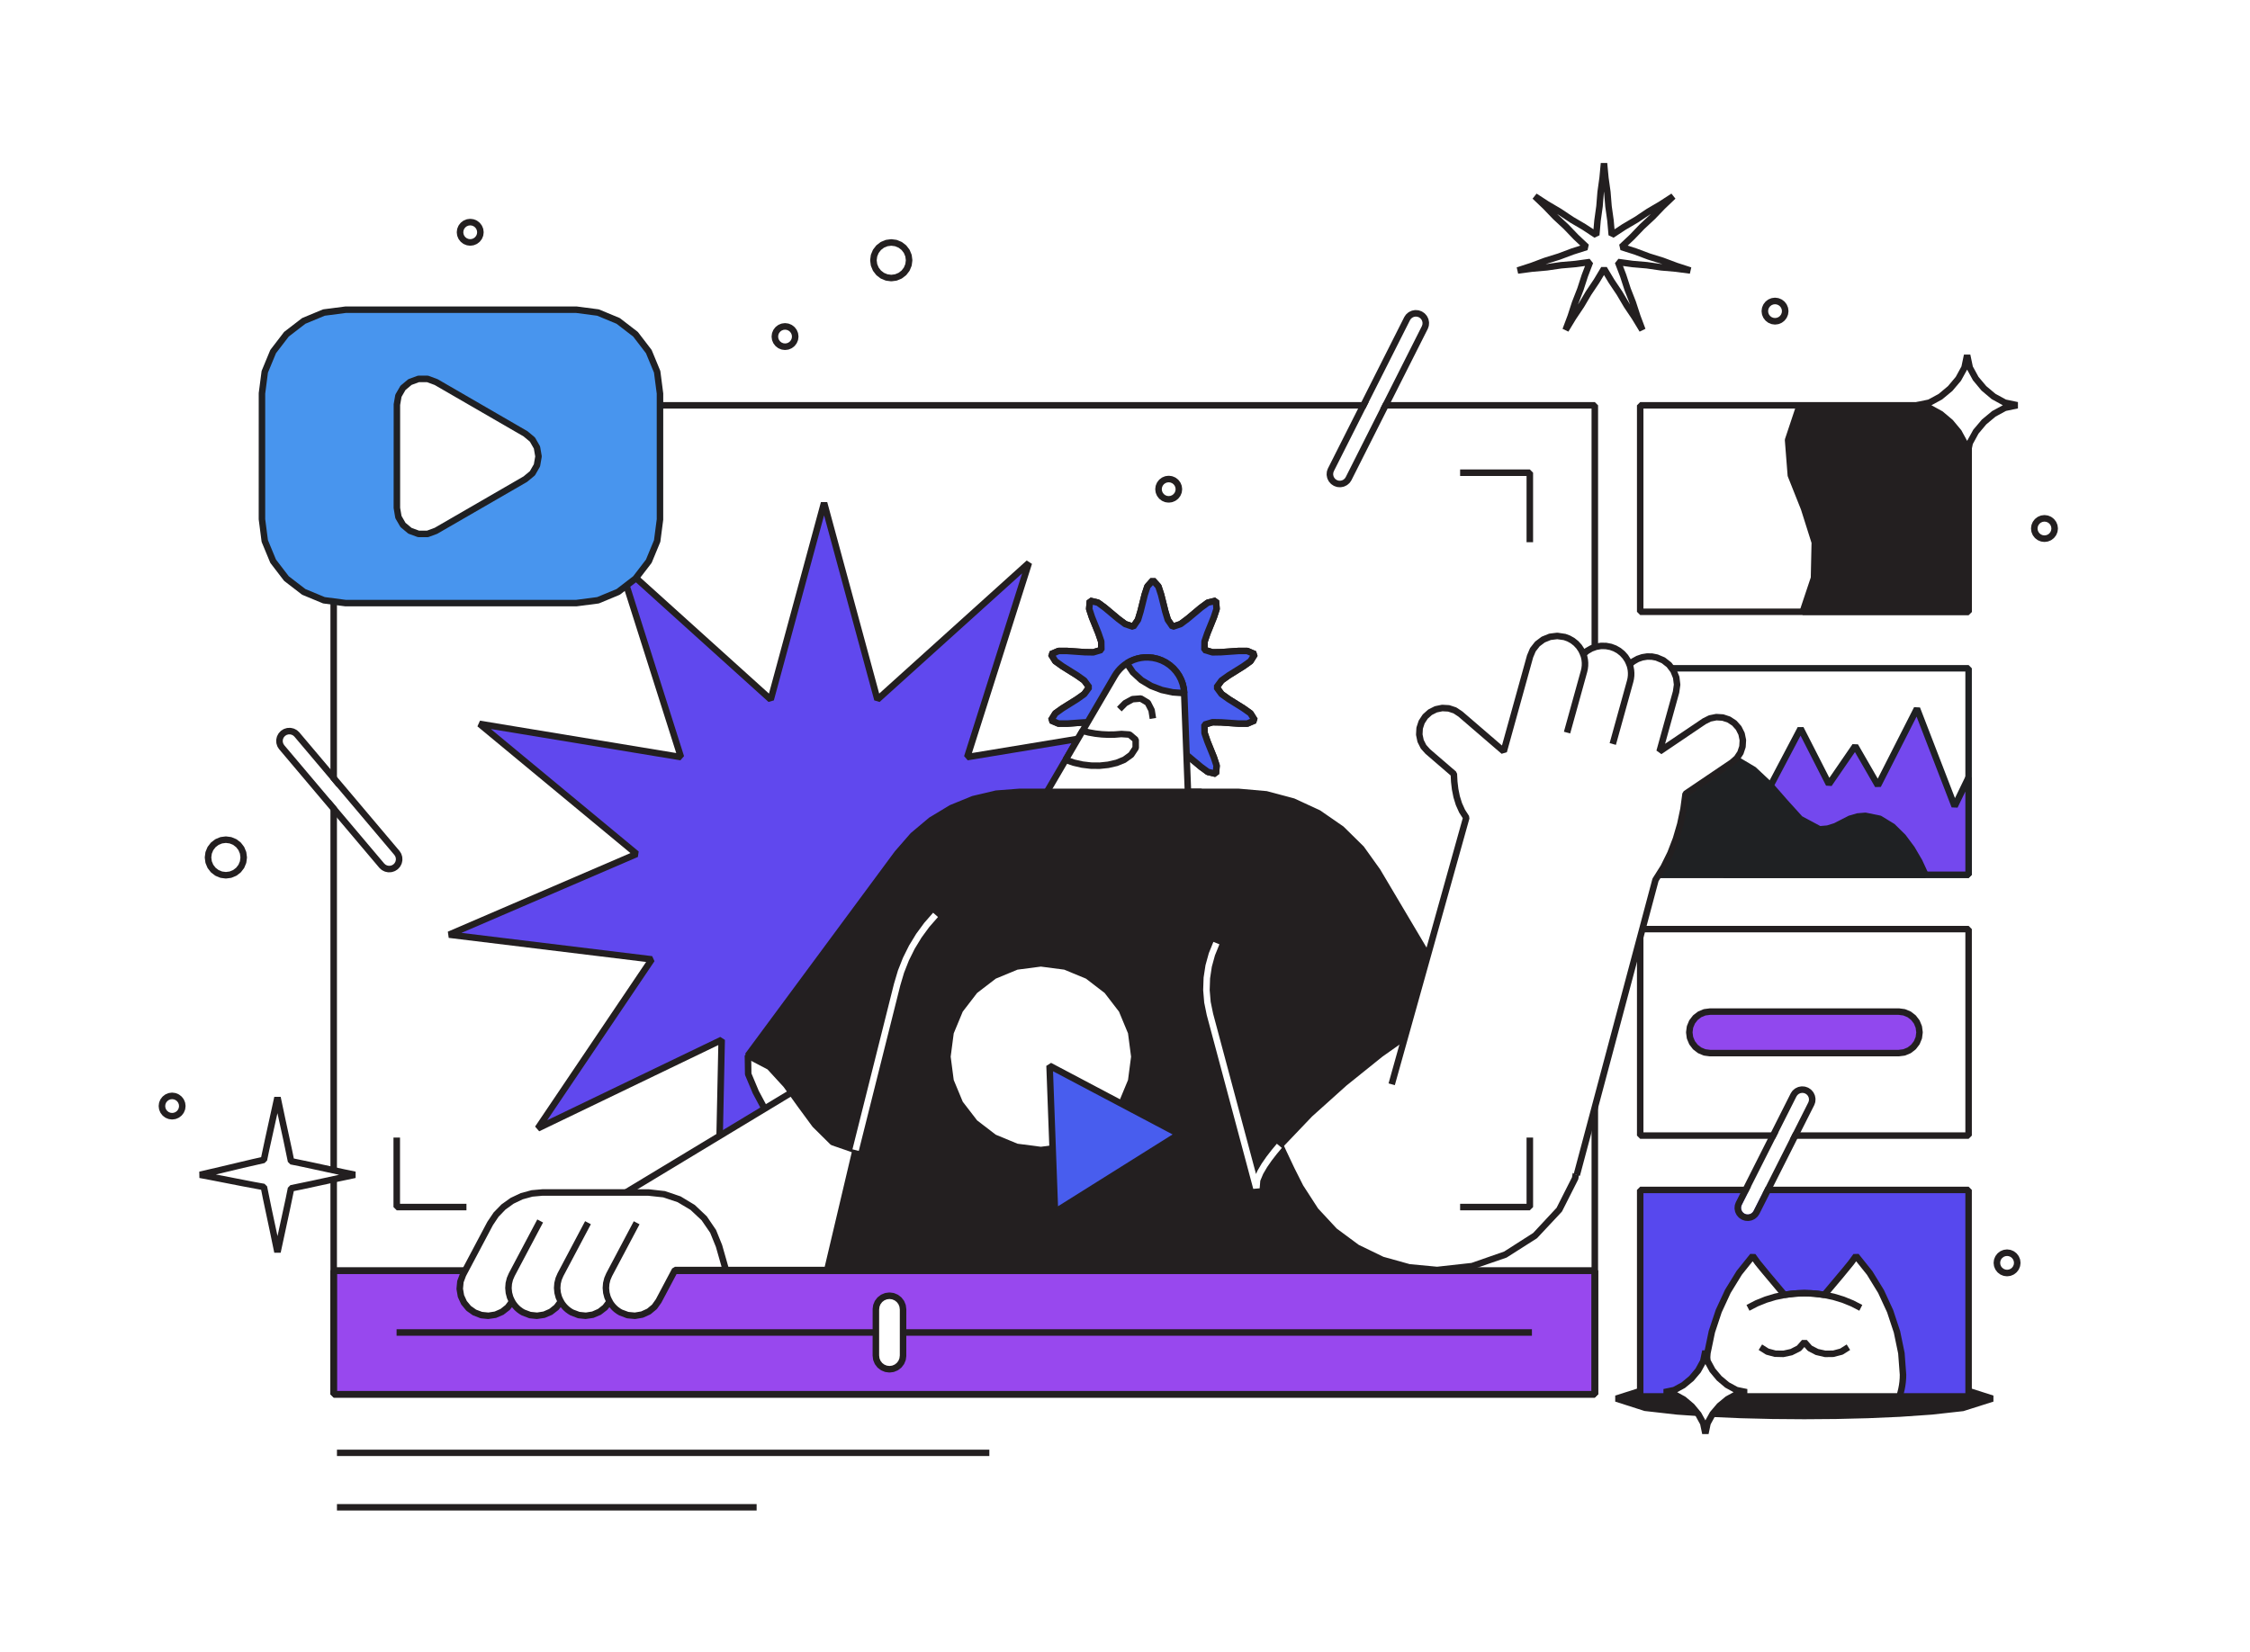
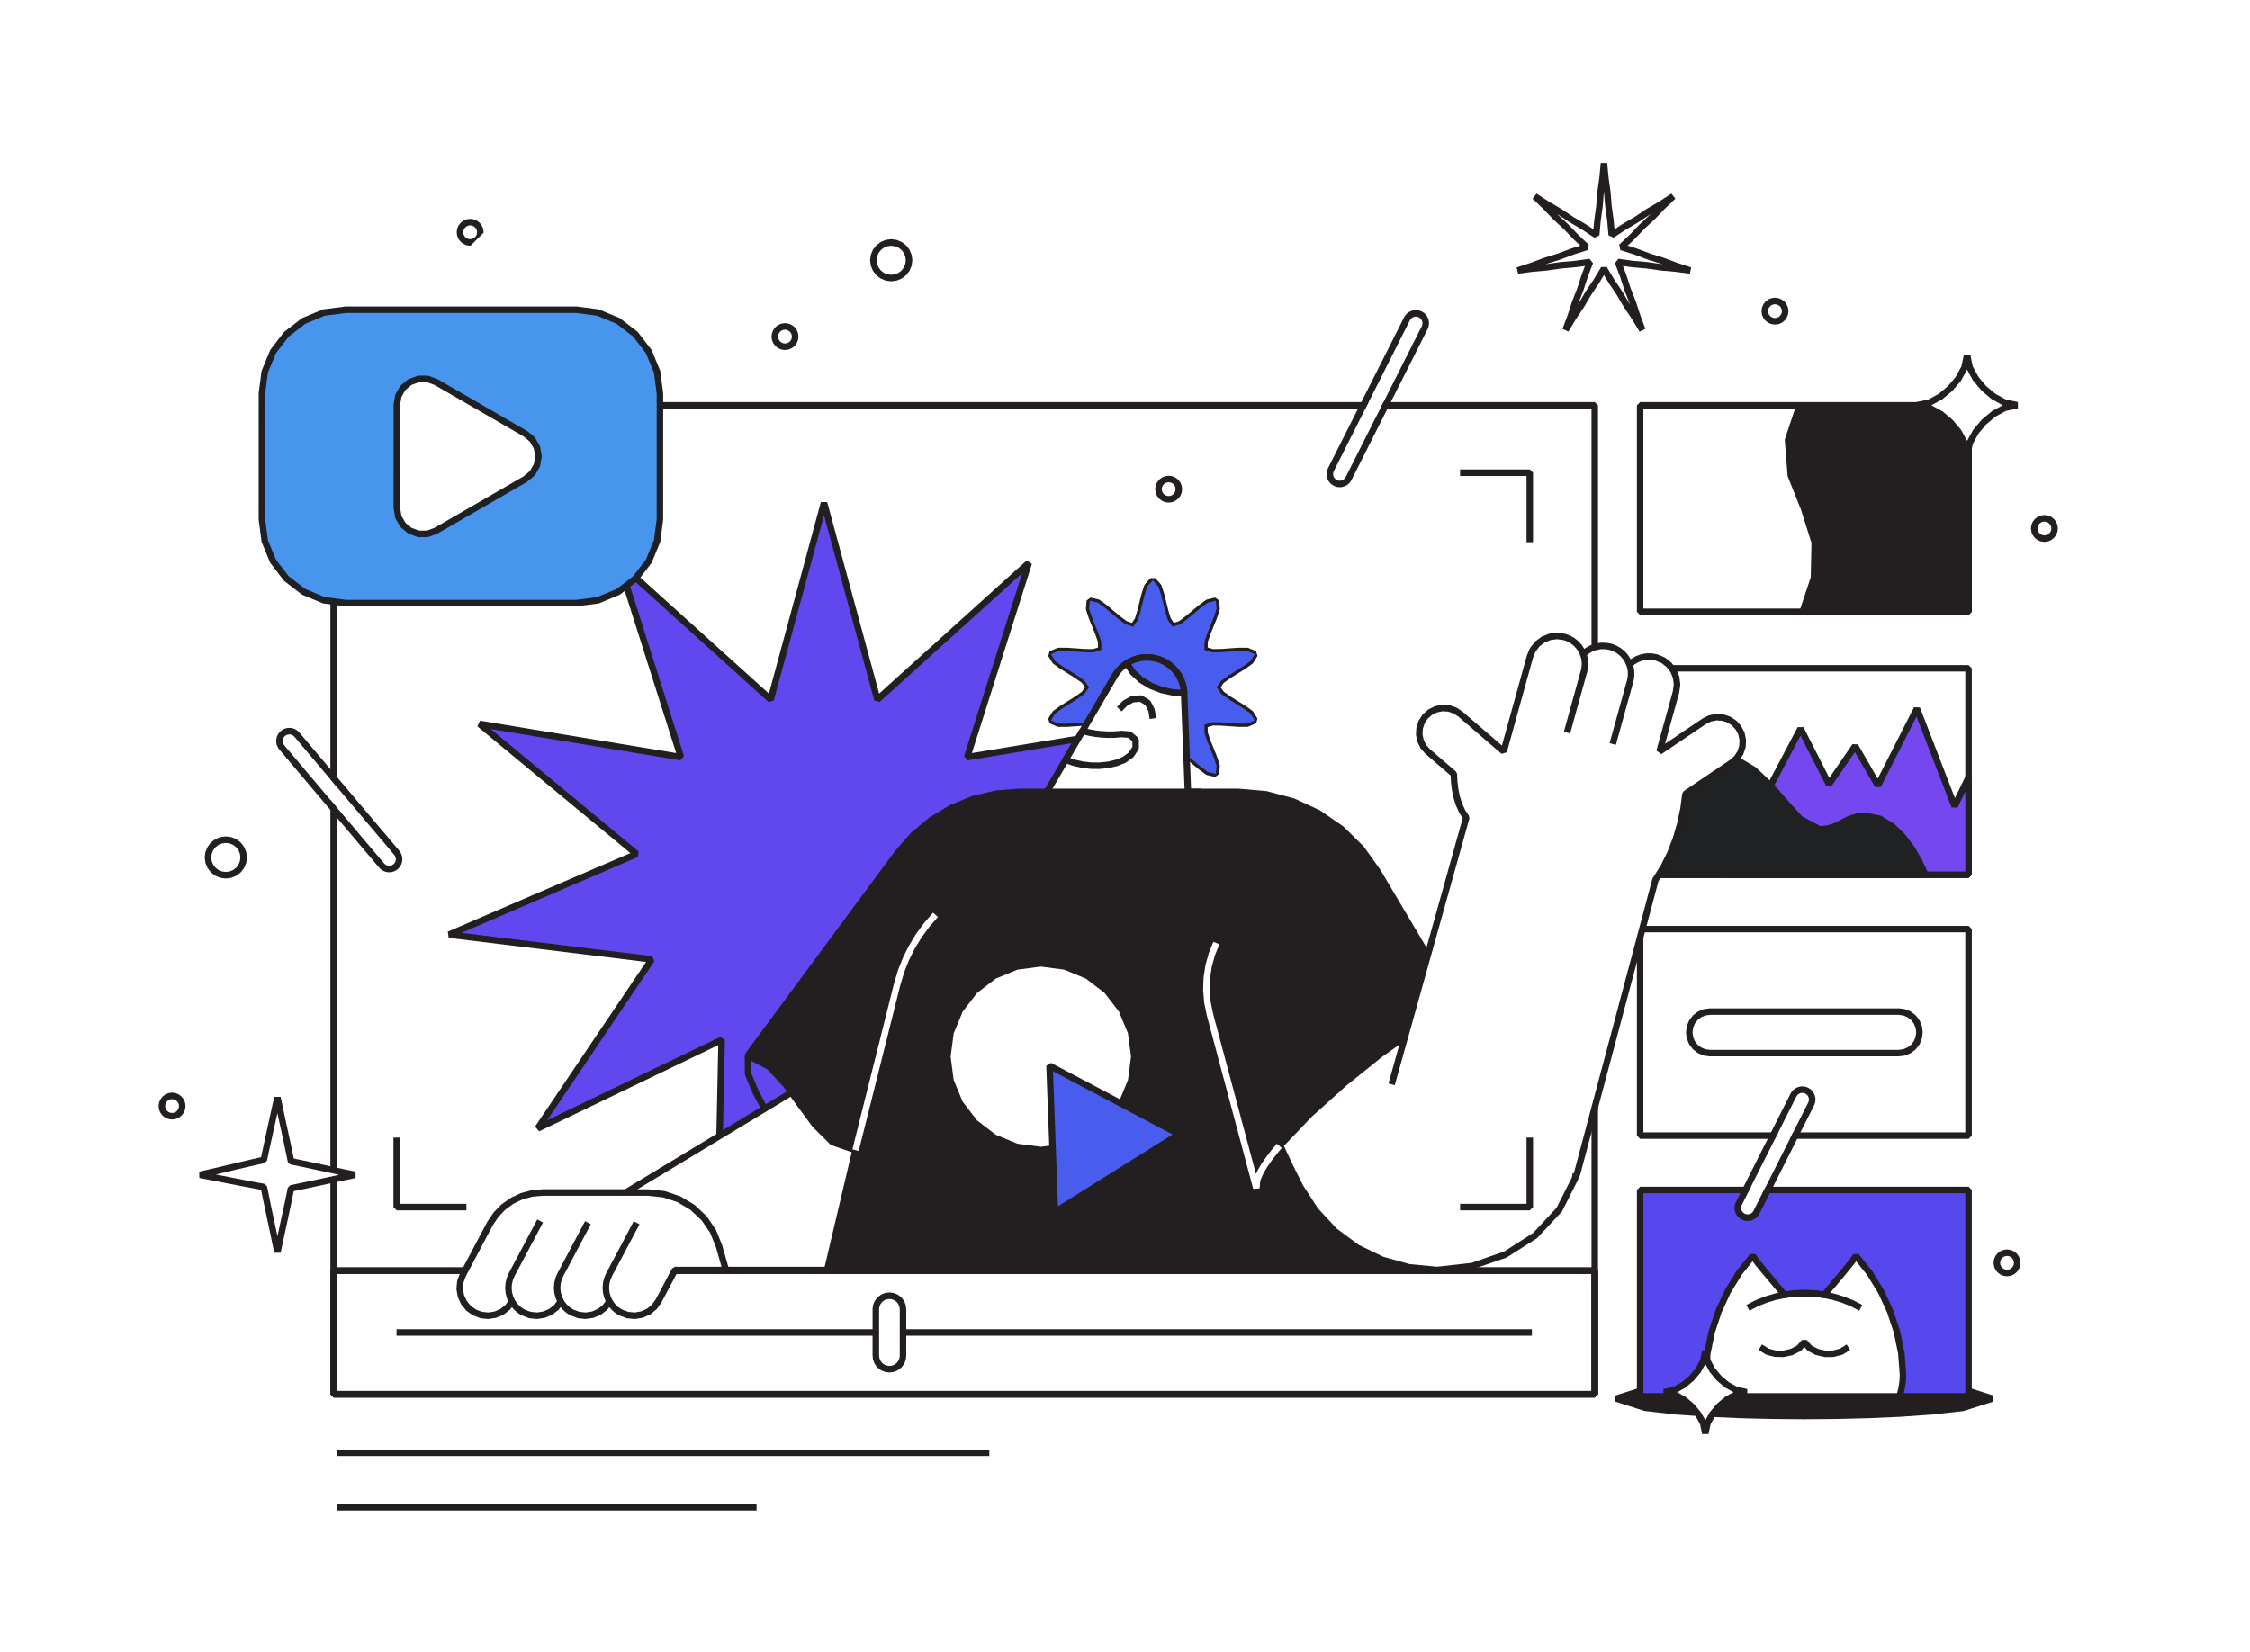
<svg xmlns="http://www.w3.org/2000/svg" viewBox="0 0 1035 760" width="1035" height="760">
  <path fill="" d="M0 0h1035v760H0z" />
  <g transform="translate(152.0 185.0) rotate(0.0 291.5 229.0) scale(0.999 0.999)">
    <svg width="583.696" height="458.478" viewBox="0 0 583.696 458.478">
      <path d="M582.196 456.978H1.5V1.5h580.696v379.562z" fill="#fff" />
      <path d="M582.196 458.478H1.5l-1.5-1.5V1.5L1.5 0h580.696l1.5 1.5v455.478zM3 455.478h577.696V3H3z" fill="#231f20" />
-       <path d="M582.196 456.978H1.5v-56.913h580.696v47.423z" fill="#9848EE" />
      <g fill="#231f20">
        <path d="M582.196 458.478H1.5l-1.5-1.5v-56.913l1.5-1.5h580.696l1.5 1.5v56.913zM3 455.478h577.696v-53.913H3z" />
        <path d="M582.196 458.478H1.5l-1.5-1.5v-56.913l1.5-1.5h580.696l1.5 1.5v56.913zM3 455.478h577.696v-53.913H3z" />
        <path d="M30.457 427.022H553.24v3H30.457z" />
      </g>
      <path d="m257.413 411.587-1.622.212-1.51.626-1.296.996-.995 1.296-.626 1.51-.212 1.621v21.348l.212 1.621.626 1.51.996 1.296 1.296.996 1.51.626 1.621.212 1.622-.213 1.51-.626 1.296-.996.995-1.296.626-1.509.212-1.621v-21.348l-.212-1.622-.626-1.51-.996-1.296-1.296-.995-1.51-.626z" fill="#fff" />
      <path d="M257.607 446.944h-.389l-1.621-.212-.38-.102-1.51-.625-.34-.196-1.296-.996-.276-.275-.996-1.296-.196-.339-.626-1.51-.102-.38-.225-1.816.013-21.542.212-1.621.102-.38.626-1.51.196-.34.996-1.296.275-.275 1.296-.996.34-.196 1.51-.626.38-.102 1.622-.212h.389l1.621.212.38.102 1.51.626.339.196 1.296.996.276.275.996 1.296.196.339.626 1.51.102.38.225 1.816-.013 21.542-.212 1.621-.102.38-.626 1.51-.196.339-.995 1.296-.276.276-1.296.996-.339.196-1.51.626-.38.102-1.622.212zm-1.424-3.161 1.23.161 1.23-.161 1.144-.475.984-.756.755-.983.474-1.144.174-1.328v-21.152l-.174-1.329-.474-1.144-.756-.983-.983-.755-1.144-.475-1.229-.161-1.231.161-1.144.475-.983.756-.755.983-.474 1.144-.173 1.328v21.152l.174 1.328.474 1.144.756.983.983.755 1.144.474z" fill="#231f20" />
    </svg>
  </g>
  <g transform="translate(743.0 634.0) rotate(0.0 87.0 9.5) scale(1.005 0.974)">
    <svg width="173.114" height="19.517" viewBox="0 0 173.114 19.517">
      <g fill="#231f20">
        <path d="m172.644 9.758-13.426 4.431-14.46 1.655-14.525 1.033-14.546.655-14.56.367-14.57.118-14.564-.118-14.558-.367-14.549-.655-14.531-1.034-14.467-1.655L.47 9.758l13.426-4.43 14.46-1.655L42.881 2.64l14.547-.655 14.56-.367L86.557 1.5l14.564.118 14.559.366 14.548.656 14.532 1.033 14.466 1.656z" />
        <path d="m86.569 19.517-14.588-.118-14.584-.367-14.578-.656-14.57-1.036-14.83-1.727L0 11.183V8.334l13.726-4.497 14.46-1.654 14.589-1.039L57.36.486 71.95.118 86.545 0l14.588.118 14.584.367 14.578.656 14.57 1.036 14.83 1.727 13.418 4.43v2.849l-13.726 4.497-14.46 1.655-14.589 1.039-14.585.658-14.59.368-14.595.118zm-72.357-6.802 14.313 1.638 14.467 1.028 14.51.653 14.529.366 14.538.117 14.545-.118 14.534-.366 14.517-.655 14.486-1.03 14.242-1.631 8.964-2.958-8.956-2.957-14.313-1.638-14.467-1.028-14.51-.653-14.529-.366L86.544 3l-14.545.118-14.534.366-14.517.655L28.462 5.17 14.22 6.801 5.256 9.759l8.956 2.957z" />
      </g>
    </svg>
  </g>
  <g transform="translate(206.0 231.0) rotate(0.0 173.0 171.0) scale(0.999 0.997)">
    <svg width="346.493" height="342.966" viewBox="0 0 346.493 342.966">
      <path d="m173.247.392.681 2.516.682 2.519.682 2.52.683 2.52.683 2.524.683 2.524.682 2.516.682 2.518.682 2.519.682 2.52.683 2.523.683 2.524.682 2.516.682 2.519.682 2.52.682 2.52.684 2.525.683 2.524.682 2.517.682 2.519.682 2.52.683 2.52.683 2.525.684 2.524.681 2.517.683 2.52.682 2.52.682 2.521.684 2.525.684 2.524.681 2.517.682 2.52.683 2.52.682 2.521.684 2.525.684 2.525 1.932-1.748 1.935-1.75 1.935-1.75 1.936-1.75 1.939-1.753 1.939-1.753 1.933-1.748 1.935-1.751 1.936-1.75 1.936-1.751 1.939-1.753 1.94-1.754 1.933-1.749 1.936-1.751 1.937-1.751 1.937-1.751 1.94-1.754 1.94-1.754 1.933-1.749 1.935-1.75 1.936-1.75 1.936-1.751 1.94-1.754 1.939-1.754 1.934-1.749 1.937-1.751 1.937-1.752 1.938-1.752 1.94-1.755 1.941-1.755 1.935-1.749 1.937-1.752 1.937-1.751 1.937-1.752 1.941-1.755 1.94-1.755-.787 2.485-.788 2.488-.788 2.488-.789 2.489-.789 2.493-.79 2.493-.787 2.485-.788 2.487-.788 2.488-.788 2.488-.79 2.492-.789 2.493-.787 2.485-.789 2.488-.788 2.489-.788 2.489-.79 2.493-.79 2.493-.787 2.486-.789 2.488-.788 2.489-.788 2.489-.79 2.493-.79 2.493-.788 2.486-.788 2.489-.788 2.489-.789 2.489-.79 2.494-.79 2.494-.787 2.485-.789 2.489-.788 2.489-.789 2.49-.79 2.493-.789 2.494 2.571-.426 2.575-.426 2.575-.426 2.576-.426 2.58-.427 2.58-.427 2.571-.425 2.575-.426 2.574-.426 2.575-.426 2.579-.427 2.58-.427 2.572-.425 2.575-.426 2.575-.426 2.576-.427 2.58-.427 2.581-.426 2.572-.426 2.575-.426 2.576-.426 2.576-.427 2.58-.426 2.58-.427 2.573-.426 2.575-.426 2.576-.426 2.577-.427 2.58-.427 2.581-.427 2.573-.425 2.575-.427 2.576-.426 2.577-.426 2.58-.427 2.581-.427-2.005 1.664-2.007 1.666-2.008 1.667-2.008 1.667-2.011 1.669-2.011 1.67-2.006 1.665-2.008 1.666-2.008 1.667-2.008 1.667-2.012 1.67-2.012 1.67-2.006 1.666-2.008 1.667-2.009 1.667-2.009 1.668-2.013 1.671-2.012 1.67-2.006 1.665-2.008 1.667-2.008 1.667-2.008 1.667-2.012 1.67-2.012 1.67-2.007 1.666-2.009 1.668-2.01 1.668-2.01 1.668-2.013 1.671-2.013 1.672-2.007 1.665-2.009 1.668-2.01 1.668-2.01 1.669-2.013 1.671-2.013 1.671 2.394 1.033 2.396 1.033 2.397 1.034 2.397 1.034 2.401 1.036 2.401 1.036 2.394 1.032 2.395 1.033 2.396 1.034 2.397 1.033 2.401 1.036 2.4 1.035 2.394 1.033 2.397 1.034 2.397 1.034 2.397 1.034 2.402 1.035 2.401 1.036 2.393 1.033 2.396 1.033 2.396 1.033 2.397 1.034 2.4 1.036 2.401 1.035 2.395 1.033 2.397 1.034 2.398 1.035 2.399 1.034 2.402 1.036 2.402 1.036 2.395 1.033 2.397 1.034 2.398 1.035 2.399 1.034 2.402 1.036 2.402 1.037-2.588.316-2.59.317-2.591.316-2.592.317-2.595.317-2.596.318-2.587.316-2.59.316-2.59.317-2.591.317-2.595.317-2.595.317-2.588.316-2.591.317-2.591.317-2.591.316-2.596.318-2.596.317-2.588.316-2.591.317-2.591.317-2.592.317-2.596.317-2.596.317-2.589.317-2.591.316-2.591.317-2.593.317-2.596.317-2.597.318-2.588.316-2.591.317-2.592.316-2.592.317-2.596.318-2.597.317 1.455 2.162 1.457 2.164 1.456 2.164 1.457 2.165 1.46 2.169 1.459 2.169 1.455 2.162 1.457 2.165 1.457 2.165 1.458 2.165 1.46 2.169 1.459 2.17 1.456 2.163 1.458 2.165 1.457 2.166 1.458 2.166 1.46 2.17 1.461 2.17 1.455 2.162 1.457 2.165 1.457 2.165 1.458 2.166 1.459 2.169 1.46 2.169 1.457 2.164 1.458 2.167 1.458 2.166 1.458 2.167 1.461 2.171 1.461 2.171 1.456 2.164 1.458 2.166 1.458 2.166 1.459 2.168 1.461 2.17 1.46 2.171-2.347-1.133-2.351-1.134-2.351-1.134-2.351-1.135-2.355-1.137-2.356-1.136-2.347-1.133-2.35-1.133-2.35-1.135-2.351-1.134-2.354-1.136-2.355-1.136-2.348-1.133-2.35-1.134-2.351-1.135-2.352-1.135-2.355-1.136-2.356-1.137-2.347-1.132-2.35-1.134-2.35-1.134-2.351-1.135-2.355-1.136-2.354-1.136-2.349-1.133-2.352-1.135-2.352-1.135-2.352-1.135-2.356-1.137-2.357-1.137-2.349-1.133-2.351-1.135-2.352-1.135-2.352-1.135-2.357-1.137-2.356-1.137.055 2.606.055 2.61.056 2.609.055 2.61.055 2.615.056 2.614.055 2.606.055 2.609.055 2.608.056 2.61.055 2.614.055 2.614.056 2.606.055 2.609.055 2.61.055 2.611.056 2.614.055 2.615.055 2.607.056 2.609.055 2.61.055 2.611.056 2.615.055 2.614.055 2.607.055 2.61.056 2.611.055 2.611.055 2.615.056 2.615.055 2.607.055 2.61.056 2.61.055 2.611.055 2.615.056 2.615-1.362-2.221-1.364-2.224-1.364-2.224-1.364-2.225-1.366-2.228-1.366-2.229-1.363-2.222-1.364-2.224-1.364-2.225-1.364-2.226-1.367-2.228-1.367-2.229-1.363-2.223-1.364-2.225-1.365-2.226-1.364-2.226-1.368-2.23-1.367-2.23-1.362-2.222-1.364-2.224-1.364-2.225-1.365-2.226-1.367-2.229-1.366-2.229-1.364-2.223-1.364-2.226-1.366-2.227-1.365-2.227-1.368-2.23-1.367-2.231-1.364-2.223-1.365-2.227-1.365-2.226-1.365-2.227-1.368-2.231-1.367-2.23-1.362 2.221-1.364 2.224-1.364 2.225-1.364 2.224-1.366 2.229-1.366 2.228-1.363 2.222-1.364 2.225-1.364 2.224-1.364 2.226-1.367 2.229-1.367 2.229-1.363 2.222-1.364 2.226-1.365 2.225-1.365 2.226-1.367 2.23-1.367 2.23-1.362 2.222-1.364 2.225-1.364 2.224-1.365 2.226-1.367 2.229-1.366 2.229-1.364 2.224-1.365 2.226-1.365 2.226-1.365 2.227-1.368 2.231-1.367 2.23-1.364 2.224-1.365 2.226-1.365 2.226-1.365 2.227-1.368 2.231-1.367 2.23.055-2.606.055-2.609.055-2.61.056-2.61.055-2.615.055-2.614.055-2.606.056-2.608.055-2.609.055-2.61.056-2.613.055-2.614.055-2.607.055-2.609.056-2.61.055-2.61.055-2.615.056-2.615.055-2.606.055-2.61.055-2.61.056-2.61.055-2.615.056-2.615.055-2.607.055-2.61.055-2.61.056-2.611.055-2.615.055-2.616.056-2.606.055-2.61.055-2.611.055-2.611.056-2.615.055-2.615-2.348 1.133-2.35 1.134-2.351 1.134-2.351 1.135-2.356 1.137-2.355 1.136-2.347 1.133-2.35 1.133-2.35 1.135-2.351 1.134-2.354 1.136-2.355 1.136-2.348 1.133-2.351 1.134-2.351 1.135-2.351 1.135-2.356 1.136-2.355 1.137-2.347 1.132-2.35 1.134-2.351 1.134-2.35 1.135-2.355 1.136-2.355 1.136-2.349 1.133-2.351 1.135-2.352 1.135-2.352 1.135-2.357 1.137-2.356 1.137-2.349 1.133-2.351 1.135-2.352 1.135-2.353 1.135-2.356 1.137-2.356 1.137 1.455-2.162 1.456-2.164 1.457-2.165 1.457-2.165 1.459-2.168 1.46-2.169 1.455-2.162 1.457-2.165 1.457-2.165 1.457-2.165 1.46-2.17 1.46-2.169 1.456-2.163 1.457-2.165 1.458-2.166 1.458-2.166 1.46-2.17 1.46-2.17 1.456-2.162 1.457-2.165 1.457-2.165 1.457-2.166 1.46-2.169 1.46-2.169 1.456-2.164 1.458-2.167 1.458-2.166 1.459-2.167 1.461-2.171 1.46-2.171 1.457-2.164 1.458-2.166 1.458-2.167 1.458-2.167 1.461-2.17 1.461-2.171-2.588-.316-2.59-.317-2.591-.317-2.592-.316-2.595-.318-2.596-.317-2.587-.316-2.59-.317-2.59-.316-2.591-.317-2.595-.317-2.595-.317-2.588-.317-2.591-.316-2.591-.317-2.592-.317-2.595-.317-2.596-.317-2.588-.317-2.591-.316-2.591-.317-2.592-.317-2.596-.317-2.596-.318-2.589-.316-2.591-.317-2.592-.316-2.592-.317-2.596-.318-2.597-.317-2.588-.316-2.591-.317-2.592-.317-2.592-.317-2.596-.317-2.597-.317 2.394-1.033 2.396-1.033 2.397-1.034 2.397-1.034 2.402-1.036 2.401-1.036 2.393-1.032 2.396-1.033 2.396-1.034 2.396-1.034 2.401-1.035 2.4-1.036 2.394-1.032 2.397-1.034 2.397-1.034 2.397-1.034 2.402-1.036 2.401-1.035 2.393-1.033 2.396-1.033 2.396-1.034 2.397-1.033 2.401-1.036 2.4-1.035 2.395-1.033 2.398-1.035 2.397-1.034 2.399-1.034 2.402-1.036 2.402-1.037 2.395-1.033 2.398-1.034 2.397-1.034 2.399-1.035 2.402-1.036 2.402-1.036-2.005-1.664-2.007-1.666-2.007-1.667-2.008-1.667-2.012-1.669-2.011-1.67-2.005-1.664-2.008-1.667-2.008-1.667-2.009-1.667-2.012-1.67-2.011-1.67-2.006-1.665-2.009-1.668-2.009-1.667-2.009-1.668-2.012-1.671-2.013-1.67-2.005-1.665-2.008-1.667-2.008-1.666-2.009-1.668-2.012-1.67-2.012-1.67-2.007-1.666-2.009-1.668-2.009-1.668-2.01-1.668-2.013-1.671-2.014-1.671-2.007-1.666-2.009-1.668-2.009-1.668-2.01-1.669-2.013-1.671-2.014-1.671 2.572.426 2.575.426 2.575.426 2.576.426 2.58.427 2.58.427 2.571.425 2.574.426 2.575.426 2.575.426 2.579.427 2.58.427 2.572.425 2.575.426 2.575.426 2.576.427 2.58.426 2.581.427 2.572.426 2.575.426 2.575.426 2.577.426 2.58.427 2.58.427 2.573.426 2.575.426 2.576.426 2.577.427 2.58.427 2.581.427 2.573.425 2.575.426 2.576.427 2.576.426 2.581.427 2.581.427-.788-2.485-.788-2.488-.788-2.489-.788-2.489-.79-2.492-.79-2.493-.787-2.485-.788-2.487-.788-2.488-.788-2.488-.789-2.492-.79-2.493-.787-2.485-.788-2.488-.789-2.489-.788-2.489-.79-2.493-.79-2.493-.787-2.486-.788-2.488-.789-2.489-.788-2.489-.79-2.493-.79-2.494-.787-2.485-.789-2.489-.788-2.489-.789-2.49-.79-2.493-.79-2.494-.787-2.486-.788-2.488-.789-2.489-.788-2.49-.79-2.494-.79-2.493 1.932 1.748 1.935 1.749 1.936 1.75 1.935 1.751 1.939 1.753 1.939 1.753 1.933 1.748 1.935 1.75 1.936 1.751 1.936 1.75 1.939 1.754 1.94 1.754 1.934 1.748 1.936 1.751 1.936 1.751 1.937 1.752 1.94 1.754 1.94 1.754 1.933 1.748 1.935 1.75 1.936 1.751 1.936 1.751 1.94 1.753 1.939 1.754 1.935 1.75 1.936 1.751 1.937 1.752 1.938 1.752 1.941 1.755 1.94 1.754 1.935 1.75 1.937 1.751 1.937 1.752 1.937 1.752 1.941 1.755 1.941 1.755.681-2.517.682-2.519.682-2.519.683-2.52.683-2.524.683-2.525.682-2.515.681-2.519.682-2.518.683-2.52.683-2.523.683-2.524.682-2.516.682-2.52.682-2.519.682-2.52.684-2.525.683-2.524.682-2.517.682-2.519.682-2.52.683-2.52.683-2.525.684-2.524.681-2.517.683-2.52.682-2.52.682-2.521.684-2.525.684-2.525.681-2.517.682-2.519.683-2.521.682-2.52.684-2.525z" fill="#6048EE" />
      <path d="m125.383 342.967-2.778-.816 1.939-91.547-82.469 39.794-1.896-2.188 51.125-75.967-90.892-11.11L0 198.266l84.08-36.267-70.457-58.485 1.203-2.634 90.34 14.948-27.652-87.293 2.436-1.566 67.917 61.417L171.799 0h2.896l23.932 88.385 67.917-61.416 2.436 1.566-27.652 87.293 90.34-14.948 1.203 2.634-70.457 58.485 84.08 36.267-.412 2.866-90.891 11.109 51.125 75.967-1.896 2.188-82.469-39.794 1.939 91.547-2.778.816-47.863-78.063-47.863 78.063zm46.584-81.717h2.557l46.246 75.426-1.873-88.455 2.151-1.383 79.683 38.45-49.398-73.4 1.062-2.326 87.821-10.734-81.24-35.042-.364-2.532 68.076-56.509-87.288 14.442-1.675-1.933 26.718-84.344-65.623 59.341-2.454-.72-23.119-85.4-23.123 85.4-2.454.721L82.047 32.91l26.718 84.343-1.675 1.933-87.288-14.442 68.076 56.509-.364 2.532-81.239 35.042 87.821 10.734 1.062 2.326-49.398 73.4 79.683-38.45 2.151 1.383-1.873 88.455 46.246-75.426z" fill="#231f20" />
    </svg>
  </g>
  <g transform="translate(753.0 426.0) rotate(0.0 77.0 49.0) scale(0.995 0.998)">
    <svg width="154.826" height="98.188" viewBox="0 0 154.826 98.188">
      <path d="M153.326 96.688H1.5V1.5h151.826v79.32z" fill="#fff" />
      <path d="M153.326 98.188H1.5l-1.5-1.5V1.5L1.5 0h151.826l1.5 1.5v95.188zM3 95.188h148.826V3H3z" fill="#231f20" />
-       <path d="M121.06 58.664H33.766l-2.478-.324-2.308-.957-1.982-1.522-1.522-1.981-.956-2.308-.324-2.478.324-2.478.957-2.308 1.522-1.981 1.981-1.523 2.308-.956 2.478-.324h87.294l2.478.324 2.308.957 1.982 1.522 1.522 1.981.957 2.308.323 2.478-.323 2.478-.957 2.308-1.523 1.981-1.981 1.522-2.308.957z" fill="#9148EE" />
      <path d="m121.06 60.164-87.489-.013-2.478-.324-.38-.102-2.308-.957-.34-.196-1.981-1.522-.275-.275-1.522-1.981-.196-.34-.957-2.308-.102-.38-.324-2.478v-.389l.324-2.478.102-.38.957-2.308.196-.339 1.522-1.981.276-.275 1.981-1.522.339-.196 2.308-.957.38-.102 2.672-.336 87.489.013 2.478.324.38.102 2.308.957.34.196 1.981 1.522.275.276 1.522 1.981.196.339.957 2.308.102.38.324 2.478v.389l-.324 2.478-.102.38-.957 2.309-.196.34-1.522 1.981-.276.275-1.981 1.522-.34.196-2.308.957-.38.102-2.672.336zm-87.197-3h87.1l2.184-.285 1.942-.805 1.669-1.282 1.282-1.668.805-1.942.273-2.086-.273-2.087-.805-1.942-1.282-1.668-1.668-1.282-1.942-.806-2.184-.285H33.863l-2.184.285-1.942.806-1.669 1.282-1.282 1.669-.805 1.942-.273 2.087.273 2.086.805 1.942 1.282 1.668 1.668 1.282 1.942.806 2.184.285z" fill="#231f20" />
    </svg>
  </g>
  <g transform="translate(155.0 667.0) rotate(0.0 150.0 14.0) scale(0.996 0.98)">
    <svg width="301.304" height="28.565" viewBox="0 0 301.304 28.565">
      <g fill="#231f20">
        <path d="M0 0h301.304v3H0zm0 25.565h193.826v3H0z" />
      </g>
    </svg>
  </g>
  <g transform="translate(753.0 306.0) rotate(0.0 77.0 49.0) scale(0.995 0.998)">
    <svg width="154.826" height="98.188" viewBox="0 0 154.826 98.188">
      <path d="m131.222 40.873-.278-2.128-.822-1.982-1.307-1.701-1.701-1.307-1.982-.821-2.127-.278-2.128.278-1.982.822-1.701 1.307-1.307 1.701-.822 1.982-.278 2.127.279 2.128.821 1.982 1.307 1.701 1.702 1.307 1.981.821 2.128.278 2.127-.278 1.982-.821 1.702-1.308 1.307-1.701.821-1.981z" fill="#7248ee" />
      <path d="m122.81 50.578-2.127-.278-.38-.102-1.982-.822-.339-.196-1.701-1.307-.276-.275-1.307-1.701-.196-.34-.822-1.982-.102-.38-.278-2.127v-.389l.278-2.127.102-.38.822-1.982.196-.34 1.307-1.701.276-.275 1.701-1.307.339-.196 1.982-.822.38-.102 2.128-.278h.389l2.127.278.38.102 1.982.822.339.196 1.701 1.307.276.275 1.307 1.701.196.339.822 1.982.102.38.278 2.128v.389l-.278 2.127-.102.38-.822 1.981-.196.339-1.307 1.701-.275.276-1.701 1.308-.34.196-1.982.821-.38.102-2.128.278h-.389zm-1.542-3.227 1.736.227 1.737-.227 1.616-.67 1.388-1.067 1.067-1.389.67-1.615.227-1.736-.227-1.737-.67-1.616-1.067-1.389-1.389-1.066-1.616-.67-1.736-.227-1.737.227-1.616.67-1.388 1.067-1.067 1.389-.67 1.616-.227 1.736.227 1.736.67 1.616 1.067 1.389 1.389 1.067 1.616.67z" fill="#1F2123" />
      <path d="M153.326 96.688H1.5V1.5h151.826v79.32z" fill="#fff" />
      <path d="M153.326 98.188H1.5l-1.5-1.5V1.5L1.5 0h151.826l1.5 1.5v95.188zM3 95.188h148.826V3H3z" fill="#1F2123" />
      <path d="m40.043 96.688 5.932-11.229 5.933-11.231 5.936-11.235 5.933-11.232 5.938-11.239 5.937-11.239 2.184 4.269 2.183 4.268 2.183 4.269 2.185 4.273 2.187 4.275 2.187 4.276 2.018-2.93L92.8 49.05l2.021-2.933 2.021-2.935 2.025-2.939 2.024-2.939 1.749 3.028 1.751 3.031 1.752 3.031 1.751 3.032 1.755 3.037 1.754 3.037 3.008-5.899 3.008-5.901 3.006-5.897 3.009-5.903 3.011-5.906 3.012-5.907 2.9 7.496 2.902 7.498 2.902 7.501 2.902 7.498 2.903 7.504 2.904 7.503 1.074-2.214 1.075-2.216 1.076-2.216 1.076-2.217 1.077-2.221 1.078-2.22v44.905H58.927z" fill="#7448EE" />
      <g fill="#1F2123">
        <path d="M153.326 98.188H40.043l-1.326-2.201 35.609-67.405 2.662.018 11.964 23.392 10.704-15.539 2.534.101 9.131 15.805 16.799-32.953 2.735.14 16.169 41.786 4.952-10.204 2.849.655v44.905l-1.5 1.5zm-110.794-3h109.294V58.309l-3.607 7.433-2.749-.113-16.202-41.87-16.529 32.423-2.635.069-9.324-16.141-10.784 15.654-2.571-.168L75.63 32.534 42.532 95.187z" />
        <path d="m1.5 63.291 3.835-5.759 4.726-5.057 5.398-4.335 5.942-3.556 6.416-2.595 6.81-1.116 10.222 1.984 8.998 5.297 7.656 7.134 6.908 7.886 7.034 7.752 9.012 4.82 3.707-.331 3.549-1.106 3.302-1.714 3.312-1.691 3.556-1.068 3.704-.317 6.651 1.348 5.831 3.511 4.877 4.771 4.089 5.466 3.461 5.891 2.874 6.182H1.5V68.862z" />
        <path d="M133.37 98.188H1.5l-1.5-1.5V63.292l.251-.832 3.987-5.952 4.883-5.202 5.567-4.453 6.15-3.659 6.736-2.685 6.81-1.116.528.008 10.222 1.983.475.18 9.259 5.492 7.763 7.244 6.907 7.885 6.842 7.541 8.388 4.486 3.102-.277 3.269-1.018 6.756-3.45 3.859-1.125 3.704-.317.426.024 6.651 1.349.476.185 6.107 3.724 5.029 4.944 4.181 5.605 3.528 6.019 2.873 6.181-1.36 2.132zM3 95.188h128.018l-1.852-3.983-3.382-5.758-3.97-5.307-4.669-4.567-5.459-3.287-6.186-1.254-3.334.286-3.278.983-6.729 3.44-3.862 1.167-3.708.332-.841-.171-9.011-4.82-.403-.315-7.034-7.752-6.875-7.847-7.481-6.971-8.633-5.083-9.706-1.883-6.381 1.046-6.153 2.489-5.753 3.443-5.234 4.204-4.569 4.889L3 63.748V95.19z" />
      </g>
    </svg>
  </g>
  <g transform="translate(210.0 266.0) rotate(0.0 296.5 170.5) scale(0.999 0.998)">
    <svg width="593.78" height="341.581" viewBox="0 0 593.78 341.581">
      <path d="m349.982 50.326 2.299-3.141 3.256-2.318 3.389-2.122 3.391-2.12 3.254-2.321 2.008-3.223-3.485-1.497-3.998.006-3.99.271-3.993.286-4.001.071-3.723-1.124.06-3.89 1.291-3.782 1.501-3.708 1.491-3.711 1.248-3.798-.323-3.783-3.689.876-3.221 2.365-3.066 2.563-3.066 2.57-3.207 2.39-3.684 1.24-2.2-3.207-1.157-3.828-.959-3.884-.979-3.877-1.243-3.8-2.53-2.83-2.531 2.833-1.243 3.799-.978 3.875-.958 3.884-1.158 3.829-2.2 3.206-3.686-1.241-3.203-2.388-3.064-2.568-3.067-2.564-3.221-2.364-3.692-.879-.324 3.78 1.247 3.797 1.491 3.71 1.501 3.71 1.294 3.787.059 3.888-3.724 1.124-3.998-.071-3.99-.286-3.99-.271-3.999-.006-3.488 1.497 2.008 3.224 3.255 2.321 3.389 2.119 3.391 2.123 3.258 2.32 2.295 3.138-2.298 3.14-3.257 2.318-3.389 2.122-3.39 2.121-3.255 2.32-2.007 3.223 3.484 1.497 3.999-.005 3.989-.272 3.993-.286 4.001-.071 3.724 1.125-.061 3.889-1.291 3.782-1.501 3.708-1.491 3.711-1.248 3.798.324 3.783 3.688-.876 3.221-2.364 3.067-2.563 3.066-2.57 3.206-2.391 3.684-1.239 2.2 3.207 1.158 3.827.958 3.884.979 3.878 1.243 3.8 2.53 2.83 2.531-2.833 1.243-3.799.978-3.876.959-3.884 1.157-3.829 2.2-3.205 3.686 1.24 3.204 2.389 3.063 2.568 3.067 2.563 3.221 2.365 3.692.878.324-3.779-1.247-3.798-1.491-3.71-1.501-3.71-1.293-3.786-.06-3.888 3.724-1.125 3.998.071 3.99.286 3.99.271 3.999.007 3.489-1.498-2.009-3.224-3.255-2.32-3.389-2.12-3.391-2.123-3.258-2.32z" fill="#f7b3c7" />
      <path d="m319.538 100.651-2.53-2.83-.307-.533-1.272-3.899-1.939-7.769-1.069-3.529-1.428-2.081-2.384.802-3.014 2.248-6.067 5.081-3.295 2.422-.541.25-3.689.876-1.841-1.332-.323-3.783.07-.596 1.248-3.798 3.026-7.513 1.186-3.479.039-2.521-2.415-.729-3.766.067-7.907.554-4.097.009-.594-.122-3.485-1.497-.681-2.171 2.007-3.223.402-.428 3.254-2.32 6.855-4.293 2.984-2.127 1.507-2.06-1.504-2.056-3.061-2.179-6.705-4.192-3.33-2.371-.403-.428-2.009-3.224.681-2.171 3.489-1.498.594-.122 3.999.006 8.085.561 3.682.063 2.416-.729-.039-2.519-1.217-3.562-2.964-7.346-1.281-3.889-.07-.597.324-3.779 1.842-1.331 3.692.878.541.25 3.221 2.365 6.207 5.191 2.944 2.192 2.386.803 1.427-2.079 1.091-3.606 1.947-7.792 1.243-3.799.307-.533L319.537 0h2.237l2.53 2.83.307.533 1.272 3.899 1.939 7.769 1.069 3.53 1.427 2.081 2.384-.802 3.014-2.248 6.067-5.082 3.295-2.422.541-.25 3.689-.876 1.841 1.332.323 3.783-.07.596-1.248 3.798-3.026 7.513-1.186 3.479-.039 2.521 2.415.729 3.766-.067 7.907-.554 4.097-.009.594.122 3.485 1.498.681 2.171-2.008 3.223-.402.428-3.254 2.32-6.855 4.292-2.985 2.128-1.507 2.06 1.504 2.056 3.061 2.179 6.705 4.192 3.33 2.371.402.428 2.009 3.225-.682 2.171-3.489 1.498-.594.122-3.999-.006-8.085-.562-3.682-.063-2.416.729.039 2.519 1.217 3.562 2.964 7.346 1.281 3.889.07.597-.324 3.779-1.841 1.331-3.692-.878-.541-.25-3.221-2.365-6.207-5.191-2.945-2.192-2.386-.803-1.427 2.079-1.091 3.606-1.947 7.792-1.243 3.799-.307.533-2.531 2.833h-2.237zm-.083-4.595 1.201 1.344 1.203-1.347 1.129-3.451 1.922-7.702 1.178-3.903.199-.415 2.199-3.206 1.715-.573 3.686 1.24.418.219 3.204 2.389 6.196 5.183 2.901 2.126 1.704.405.149-1.74-1.152-3.507-2.957-7.326-1.322-3.864-.08-.462-.06-3.888 1.066-1.459 3.724-1.124.46-.064 3.998.07 8.056.561 3.589.003 1.6-.687-.927-1.487-3.011-2.146-6.705-4.192-3.332-2.37-.341-.336-2.295-3.138v-1.771l2.299-3.14.341-.336 3.256-2.318 6.854-4.292 2.935-2.095.926-1.487-1.596-.686-3.688.005-7.877.554-4.082.075-.46-.064-3.723-1.125-1.066-1.459.06-3.89.08-.462 1.292-3.782 3.019-7.493 1.12-3.416-.149-1.745-1.7.404-2.976 2.184-6.056 5.074-3.273 2.444-.418.219-3.685 1.239-1.715-.573-2.2-3.207-.199-.415-1.157-3.828-1.943-7.778-1.13-3.452-1.202-1.344-1.203 1.347-1.129 3.451-1.922 7.702-1.178 3.903-.199.415-2.199 3.206-1.715.573-3.686-1.24-.418-.219-3.203-2.389-6.196-5.183-2.901-2.126-1.704-.405-.149 1.74 1.152 3.507 2.957 7.326 1.322 3.864.08.462.06 3.888-1.066 1.459-3.724 1.125-.46.064-3.998-.071-8.056-.561-3.589-.003-1.6.687.927 1.487 3.011 2.146 6.705 4.192 3.332 2.37.341.336 2.295 3.137v1.771l-2.299 3.141-.341.336-3.256 2.318-6.854 4.292-2.935 2.096-.926 1.487 1.596.686 3.688-.005 7.877-.553 4.082-.075.46.064 3.724 1.125 1.066 1.459-.06 3.889-.08.461-1.292 3.782-3.019 7.493-1.12 3.416.149 1.745 1.7-.404 2.976-2.184 6.057-5.073 3.273-2.444.418-.219 3.685-1.239 1.715.573 2.2 3.207.199.415 1.157 3.827 1.943 7.778 1.13 3.453z" fill="#231f20" />
      <path d="m349.982 50.326 2.299-3.141 3.256-2.318 3.389-2.122 3.391-2.12 3.254-2.321 2.008-3.223-3.485-1.497-3.998.006-3.99.271-3.993.286-4.001.071-3.723-1.124.06-3.89 1.291-3.782 1.501-3.708 1.491-3.711 1.248-3.798-.323-3.783-3.689.876-3.221 2.365-3.066 2.563-3.066 2.57-3.207 2.39-3.684 1.24-2.2-3.207-1.157-3.828-.959-3.884-.979-3.877-1.243-3.8-2.53-2.83-2.531 2.833-1.243 3.799-.978 3.875-.958 3.884-1.158 3.829-2.2 3.206-3.686-1.241-3.203-2.388-3.064-2.568-3.067-2.564-3.221-2.364-3.692-.879-.324 3.78 1.247 3.797 1.491 3.71 1.501 3.71 1.294 3.787.059 3.888-3.724 1.124-3.998-.071-3.99-.286-3.99-.271-3.999-.006-3.488 1.497 2.008 3.224 3.255 2.321 3.389 2.119 3.391 2.123 3.258 2.32 2.295 3.138-2.298 3.14-3.257 2.318-3.389 2.122-3.39 2.121-3.255 2.32-2.007 3.223 3.484 1.497 3.999-.005 3.989-.272 3.993-.286 4.001-.071 3.724 1.125-.061 3.889-1.291 3.782-1.501 3.708-1.491 3.711-1.248 3.798.324 3.783 3.688-.876 3.221-2.364 3.067-2.563 3.066-2.57 3.206-2.391 3.684-1.239 2.2 3.207 1.158 3.827.958 3.884.979 3.878 1.243 3.8 2.53 2.83 2.531-2.833 1.243-3.799.978-3.876.959-3.884 1.157-3.829 2.2-3.205 3.686 1.24 3.204 2.389 3.063 2.568 3.067 2.563 3.221 2.365 3.692.878.324-3.779-1.247-3.798-1.491-3.71-1.501-3.71-1.293-3.786-.06-3.888 3.724-1.125 3.998.071 3.99.286 3.99.271 3.999.007 3.489-1.498-2.009-3.224-3.255-2.32-3.389-2.12-3.391-2.123-3.258-2.32z" fill="#485DEE" />
-       <path d="m319.538 100.651-2.53-2.83-.307-.533-1.272-3.899-1.939-7.769-1.069-3.529-1.428-2.081-2.384.802-3.014 2.248-6.067 5.081-3.295 2.422-.541.25-3.689.876-1.841-1.332-.323-3.783.07-.596 1.248-3.798 3.026-7.513 1.186-3.479.039-2.521-2.415-.729-3.766.067-7.907.554-4.097.009-.594-.122-3.485-1.497-.681-2.171 2.007-3.223.402-.428 3.254-2.32 6.855-4.293 2.984-2.127 1.507-2.06-1.504-2.056-3.061-2.179-6.705-4.192-3.33-2.371-.403-.428-2.009-3.224.681-2.171 3.489-1.498.594-.122 3.999.006 8.085.561 3.682.063 2.416-.729-.039-2.519-1.217-3.562-2.964-7.346-1.281-3.889-.07-.597.324-3.779 1.842-1.331 3.692.878.541.25 3.221 2.365 6.207 5.191 2.944 2.192 2.386.803 1.427-2.079 1.091-3.606 1.947-7.792 1.243-3.799.307-.533L319.537 0h2.237l2.53 2.83.307.533 1.272 3.899 1.939 7.769 1.069 3.53 1.427 2.081 2.384-.802 3.014-2.248 6.067-5.082 3.295-2.422.541-.25 3.689-.876 1.841 1.332.323 3.783-.07.596-1.248 3.798-3.026 7.513-1.186 3.479-.039 2.521 2.415.729 3.766-.067 7.907-.554 4.097-.009.594.122 3.485 1.498.681 2.171-2.008 3.223-.402.428-3.254 2.32-6.855 4.292-2.985 2.128-1.507 2.06 1.504 2.056 3.061 2.179 6.705 4.192 3.33 2.371.402.428 2.009 3.225-.682 2.171-3.489 1.498-.594.122-3.999-.006-8.085-.562-3.682-.063-2.416.729.039 2.519 1.217 3.562 2.964 7.346 1.281 3.889.07.597-.324 3.779-1.841 1.331-3.692-.878-.541-.25-3.221-2.365-6.207-5.191-2.945-2.192-2.386-.803-1.427 2.079-1.091 3.606-1.947 7.792-1.243 3.799-.307.533-2.531 2.833h-2.237zm-.083-4.595 1.201 1.344 1.203-1.347 1.129-3.451 1.922-7.702 1.178-3.903.199-.415 2.199-3.206 1.715-.573 3.686 1.24.418.219 3.204 2.389 6.196 5.183 2.901 2.126 1.704.405.149-1.74-1.152-3.507-2.957-7.326-1.322-3.864-.08-.462-.06-3.888 1.066-1.459 3.724-1.124.46-.064 3.998.07 8.056.561 3.589.003 1.6-.687-.927-1.487-3.011-2.146-6.705-4.192-3.332-2.37-.341-.336-2.295-3.138v-1.771l2.299-3.14.341-.336 3.256-2.318 6.854-4.292 2.935-2.095.926-1.487-1.596-.686-3.688.005-7.877.554-4.082.075-.46-.064-3.723-1.125-1.066-1.459.06-3.89.08-.462 1.292-3.782 3.019-7.493 1.12-3.416-.149-1.745-1.7.404-2.976 2.184-6.056 5.074-3.273 2.444-.418.219-3.685 1.239-1.715-.573-2.2-3.207-.199-.415-1.157-3.828-1.943-7.778-1.13-3.452-1.202-1.344-1.203 1.347-1.129 3.451-1.922 7.702-1.178 3.903-.199.415-2.199 3.206-1.715.573-3.686-1.24-.418-.219-3.203-2.389-6.196-5.183-2.901-2.126-1.704-.405-.149 1.74 1.152 3.507 2.957 7.326 1.322 3.864.08.462.06 3.888-1.066 1.459-3.724 1.125-.46.064-3.998-.071-8.056-.561-3.589-.003-1.6.687.927 1.487 3.011 2.146 6.705 4.192 3.332 2.37.341.336 2.295 3.137v1.771l-2.299 3.141-.341.336-3.256 2.318-6.854 4.292-2.935 2.096-.926 1.487 1.596.686 3.688-.005 7.877-.553 4.082-.075.46.064 3.724 1.125 1.066 1.459-.06 3.889-.08.461-1.292 3.782-3.019 7.493-1.12 3.416.149 1.745 1.7-.404 2.976-2.184 6.057-5.073 3.273-2.444.418-.219 3.685-1.239 1.715.573 2.2 3.207.199.415 1.157 3.827 1.943 7.778 1.13 3.453z" fill="#231f20" />
      <path d="m336.799 98.541-5.866 1.94-5.866 1.941-5.864 1.94-5.869 1.942-5.872 1.943-5.873 1.943-4.954-1.94-4.956-1.941-4.952-1.94-4.957-1.942-4.961-1.943-4.96-1.943 5.205-8.913 5.207-8.914 5.209-8.917 5.207-8.915 5.211-8.921 5.211-8.92.725-1.137.812-1.076.894-1.008.972-.935 1.041-.854 1.106-.771 1.488-.855 1.567-.704 1.628-.543 1.675-.378 1.705-.206 1.717-.033 2.139.198 2.098.462 2.022.722 1.916.97 1.78 1.202 1.615 1.415 1.429 1.604 1.219 1.77.987 1.907.74 2.017.48 2.094.215 2.139.288 7.579.288 7.581.289 7.584.288 7.582.288 7.587z" fill="#fff" />
      <path d="m302.06 111.615-1.018-.028-29.74-11.65-.748-2.153 31.25-53.5.823-1.284.887-1.168.976-1.093 1.06-1.013 1.136-.926 1.215-.839 1.622-.924 1.706-.758 1.774-.584 1.823-.403 1.856-.217 1.717-.033.168.006 2.324.228 2.278.514 2.197.796 2.078 1.066 1.928 1.317 1.746 1.545 1.545 1.751 1.315 1.931 1.064 2.081.794 2.198.51 2.28.214 2.138 1.737 45.592-1.028 1.481-35.21 11.65zm-28.032-13.832 27.604 10.813 33.625-11.125-1.687-44.373-.198-1.951-.438-1.911-.675-1.839-.901-1.74-1.112-1.614-1.305-1.464-1.475-1.292-1.623-1.097-1.747-.885-1.845-.658-1.914-.422-1.963-.182-1.557.03-1.554.189-1.528.344-1.486.496-1.429.642-1.367.787-1.004.699-.95.779-.886.853-.816.919-.74.981-.694 1.087-30.335 51.936z" fill="#231f20" />
      <path d="m335.069 53.041-5.202-.363-5.097-1.096-4.873-1.855-4.484-2.655-3.86-3.496-2.904-4.316 1.488-.855 1.567-.704 1.628-.543 1.675-.378 1.705-.206 1.717-.033 2.139.198 2.098.462 2.022.722 1.916.97 1.78 1.202 1.615 1.415 1.429 1.604 1.219 1.77.987 1.907.74 2.017.48 2.094z" fill="#485DEE" />
      <path d="m334.964 54.537-5.413-.393-5.315-1.161-5.104-1.966-4.727-2.833-4.096-3.77-2.905-4.316.497-2.138 1.622-.924 1.706-.758 1.774-.584 1.823-.403 1.856-.217 1.717-.033.168.006 2.324.228 2.278.514 2.197.796 2.078 1.066 1.928 1.317 1.746 1.545 1.545 1.751 1.315 1.931 1.064 2.081.794 2.198.51 2.28.214 2.138-1.597 1.646zm-4.886-3.348 3.321.231-.028-.274-.438-1.91-.675-1.839-.901-1.74-1.112-1.614-1.305-1.464-1.475-1.292-1.623-1.097-1.747-.885-1.845-.658-1.914-.422-1.963-.182-1.557.03-1.554.189-1.528.344-1.486.496-1.458.659 1.904 2.829 3.611 3.271 4.243 2.512 4.646 1.769 4.881 1.05z" fill="#231f20" />
      <path d="m288.274 70.42 2.903.743 2.952.524 2.98.332 2.995.146 2.999-.043 2.986-.253 3.794.254 2.837 2.402.016 3.739-2.09 3.172-3.08 2.259-3.54 1.457-3.901.907-3.982.424-4.006-.035-3.979-.47-3.905-.889-3.784-1.307 1.299-2.223 1.301-2.227 1.302-2.229 1.303-2.231 1.301-2.228z" fill="#fff" />
      <path d="m296.13 87.983-4.168-.045-4.136-.497-4.062-.934-3.784-1.307-.805-2.174 7.805-13.362 1.667-.697 2.849.729 2.896.515 2.883.317 2.904.14 2.849-.044 3.162-.251 3.794.254.869.352 2.837 2.402.531 1.138.017 3.739-.248.832-2.09 3.172-.365.384-3.396 2.438-3.771 1.53-4.082.938-4.154.432zm-3.898-3.034 3.838.033 3.805-.405 3.693-.859 3.259-1.34 2.716-1.993 1.693-2.568-.011-2.594-1.933-1.636-3.188-.214-2.979.25-2.998.043-3.091-.149-3.072-.338-3.158-.563-1.806-.462-6.313 10.807 1.98.684 3.747.853 3.819.451zm26.943-20.007-.569-3.574-1.436-2.827-2.461-1.492-3.003.23-2.894 1.584-2.542 2.59-2.141-2.102 2.697-2.749.351-.265 3.373-1.845.605-.18 3.806-.291.892.213 3.238 1.964.56.604 1.736 3.417.144.443.607 3.808z" fill="#231f20" />
-       <path d="m134.18 220.063 8.202 2.593 6.972 5.735 6.413 6.365 6.053 6.711 5.769 6.958 5.519 7.163 5.274 7.345 5.005 7.526 4.688 7.728 4.252 7.971 3.489 8.329.125 8.599-8.202-2.593-6.972-5.735-6.413-6.366-6.053-6.71-5.769-6.958-5.519-7.163-5.274-7.346-5.005-7.526-4.688-7.728-4.252-7.971-3.49-8.329z" fill="#fff" />
      <path d="m195.489 304.516-8.202-2.593-.501-.272-7.076-5.829-6.413-6.366-6.11-6.77-5.81-7.005-5.552-7.205-5.304-7.386-5.036-7.571-4.721-7.78-4.353-8.169-3.49-8.33-.116-.558-.125-8.599 1.952-1.452 8.202 2.593.501.272 7.075 5.829 6.413 6.366 6.11 6.77 5.81 7.005 5.552 7.205 5.304 7.386 5.036 7.571 4.721 7.78 4.353 8.169 3.49 8.329.116.558.125 8.599-1.952 1.452zm-7.021-5.366 5.943 1.879-.09-6.229-3.35-7.997-4.219-7.909-4.646-7.656-4.972-7.474-5.243-7.301-5.489-7.123-5.736-6.916-6.012-6.663-6.306-6.256-6.694-5.506-5.943-1.879.09 6.229 3.35 7.998 4.219 7.909 4.646 7.656 4.972 7.474 5.243 7.301 5.489 7.123 5.736 6.916 6.012 6.663 6.306 6.257 6.694 5.506z" fill="#231f20" />
      <path d="m162.113 232.369-23.868 14.434-23.868 14.434-23.868 14.434-23.869 14.434-23.872 14.436-23.873 14.437h176.609l1.11-10.647 1.111-10.649 1.111-10.653 1.111-10.65 1.112-10.657 1.111-10.657-6.673-3.781-6.674-3.781-6.671-3.78-6.677-3.783-6.681-3.785z" fill="#fff" />
      <path d="M195.504 320.478H18.895l-.776-2.784 143.217-86.609 1.516-.021 40.057 22.696.752 1.461-6.666 63.913-1.492 1.344zm-171.23-3h169.878l6.424-61.592-38.439-21.779z" fill="#231f20" />
      <path d="M466.417 318.978H170.721l2.173-9.208 2.173-9.21 2.175-9.213 2.173-9.211 2.175-9.216 2.175-9.217-10.56-3.67-8.056-7.968-6.728-9.164-6.63-9.236-7.662-8.371-9.949-5.231 11.461-15.517 11.459-15.513 11.462-15.518 11.463-15.519 11.464-15.521 11.465-15.521 7.133-8.233 8.325-7.025 9.314-5.648 10.077-4.136 10.596-2.522 10.86-.847h83.636l20.586 36.737 20.585 36.737 20.587 36.738 20.586 36.738 20.589 36.742z" fill="#231f20" />
      <path d="M466.417 320.478H170.721l-1.46-1.845 12.733-53.958-9.281-3.226-.562-.351-8.21-8.146-6.728-9.164-6.587-9.177-7.426-8.112-9.717-5.11-.508-2.219 68.847-93.2 7.3-8.396 8.514-7.161 9.522-5.753 10.299-4.208 10.827-2.558 10.976-.851h83.636l1.309.767 123.522 220.435-1.309 2.233zm-293.801-3h291.241L342.016 100.043h-82.699l-10.685.833-10.369 2.468-9.86 4.047-9.114 5.527-8.146 6.874-7.019 8.1-67.701 91.656 8.402 4.418.408.315 7.775 8.509 6.63 9.236 6.649 9.055 7.73 7.646 10.239 3.559.968 1.761z" fill="#231f20" />
      <path d="m462.26 199.606-3.306 9.709-6.557 8.491-7.186 7.977-7.538 7.646-7.797 7.386-8.013 7.156-8.209 6.931-8.405 6.684-8.627 6.392-8.907 5.997-9.329 5.303-10.073 1.912 3.307-9.709 6.557-8.491 7.185-7.977 7.538-7.646 7.797-7.386 8.013-7.156 8.209-6.931 8.405-6.684 8.627-6.392 8.907-5.997 9.329-5.303z" fill="#231f20" />
      <path d="m368.593 282.663-1.7-1.957 3.306-9.708.233-.434 6.63-8.578 7.186-7.978 7.584-7.695 7.833-7.421 8.046-7.186 8.24-6.959 8.438-6.711 8.668-6.423 9.059-6.096 9.329-5.303.461-.169 10.073-1.912 1.7 1.957-3.306 9.708-.233.434-6.63 8.578-7.186 7.978-7.584 7.695-7.833 7.421-8.046 7.186-8.24 6.958-8.438 6.711-8.668 6.423-9.058 6.097-9.329 5.303-.461.169-10.073 1.912zm4.366-10.462-2.396 7.035 7.298-1.385 9.063-5.152 8.859-5.966 8.572-6.353 8.364-6.652 8.175-6.903 7.982-7.129 7.764-7.356 7.501-7.61 7.101-7.886 6.37-8.249 2.396-7.035-7.298 1.385-9.063 5.152-8.859 5.965-8.572 6.353-8.364 6.652-8.175 6.904-7.982 7.128-7.764 7.356-7.501 7.61-7.101 7.886z" fill="#231f20" />
      <path d="m459.349 202.369-.31.002-.31.006-.308.008-.309.01-.308.011-.309.01-1.319-2.026-1.321-2.028-1.321-2.029-1.321-2.029-1.324-2.033-1.323-2.032-13.917 6.938-13.92 6.94-13.925 6.943-13.921 6.941-13.93 6.945-13.93 6.945 3.597 8.204 3.636 8.185 3.679 8.169 3.737 8.147 3.826 8.103 4.025 8.001 7.002 10.838 8.771 9.458 10.364 7.676 11.605 5.629 12.427 3.466 12.836 1.211 16.157-1.791 15.348-5.35 13.683-8.765 11.055-11.897 7.318-14.486 2.564-16.015-1.973-15.095-5.83-14.062-9.274-12.071-12.072-9.275-14.061-5.829z" fill="#fff" />
      <path d="m451.387 320.471-13.098-1.26-12.678-3.561-11.844-5.773-10.571-7.862-8.931-9.664-7.083-10.978-4.024-8.002-3.843-8.136-3.744-8.162-7.322-16.371-3.6-8.21.705-1.945 83.543-41.652 1.926.524 7.468 11.469 1.046-.02.206.013 15.095 1.973.38.102 14.061 5.829.339.196 12.071 9.274.276.275 9.275 12.071.196.339 5.83 14.062.102.38 1.973 15.095-.006.432-2.564 16.016-.142.439-7.317 14.485-.24.345-11.345 12.14-13.999 8.917-15.676 5.424-16.463 1.793zm-12.421-4.186 12.549 1.185 15.835-1.755 15.021-5.236 13.375-8.566 10.781-11.603 7.116-14.087 2.493-15.57-1.919-14.682-5.678-13.695-9.035-11.759-11.759-9.034-13.695-5.678-14.796-1.934-1.714.045-1.304-.681-7.199-11.057-81.069 40.418 6.657 15.076 3.676 8.162 3.733 8.137 3.82 8.088 3.972 7.896 6.888 10.66 8.587 9.259 10.139 7.51 11.358 5.509 12.168 3.394z" fill="#231f20" />
      <path d="m124.026 318.978-.528-1.852-.527-1.854-.527-1.852-.529-1.855-.529-1.859-.529-1.859-2.737-6.759-4.122-6.014-5.313-4.993-6.257-3.743-6.913-2.317-7.249-.782H39.582l-4.883.436-4.727 1.298-4.42 2.117-3.975 2.869-3.402 3.528-2.72 4.078-2.08 3.931-2.079 3.931-2.08 3.93-2.08 3.932-2.083 3.938-2.084 3.938-1.176 3.155-.314 3.353.565 3.32 1.4 3.062 2.146 2.594 2.748 1.947 3.096 1.162 3.289.33 3.265-.519 3.027-1.328 2.59-2.055 1.98-2.648.65 1.036.745.971.834.896.915.811.99.721 1.054.623 3.095 1.162 3.29.331 3.265-.52 3.027-1.329 2.589-2.054 1.981-2.648.65 1.036.744.971.834.896.915.811.99.721 1.055.623 3.095 1.162 3.29.33 3.265-.519 3.027-1.329 2.589-2.054 1.98-2.648.65 1.036.745.971.834.896.915.811.99.721 1.054.623 3.156 1.176 3.353.315 3.319-.565 3.062-1.401 2.595-2.146 1.947-2.747 1.254-2.371 1.256-2.374 1.256-2.374 1.256-2.374 1.259-2.379 1.258-2.378h19.506z" fill="#fff" />
      <path d="m59.442 341.581-3.289-.331-.377-.088-3.333-1.274-1.173-.702-1.102-.811-1.017-.911-1.188-1.345-.991 1.243-2.919 2.253-3.394 1.437-3.651.531-3.29-.331-.376-.088-3.333-1.274-1.173-.702-1.102-.811-1.017-.911-1.188-1.345-.991 1.243-2.919 2.253-3.394 1.437-3.651.531-3.289-.331-.376-.088-3.437-1.342-2.748-1.948-.288-.268-2.146-2.594-.208-.332-1.401-3.062-.115-.373L0 327.925l-.015-.392.315-3.353.088-.384 1.256-3.333 12.564-23.73 2.888-4.286 3.604-3.705 4.205-3.005 4.672-2.21 4.99-1.346 5.016-.442 48.845.009 7.565.851 7.206 2.453 6.513 3.937 5.524 5.238 4.275 6.299 2.789 6.911 3.169 11.131-1.443 1.911h-22.509l-7.219 13.617-1.947 2.748-.268.289-2.594 2.146-.332.208-3.062 1.4-.372.114-3.32.565-.392.015-3.353-.314-.384-.088-3.396-1.291-1.173-.702-1.102-.811-1.017-.911-1.188-1.345-.991 1.243-2.919 2.253-3.394 1.437-3.651.531zm-25.23-3.297 2.902.292 2.882-.459 2.673-1.173 2.285-1.813 1.864-2.492 2.472.102.613.977.658.858.736.791.807.716.874.636.879.521 2.79 1.046 2.902.292 2.882-.459 2.673-1.173 2.285-1.813 1.864-2.492 2.472.102.613.977.658.858.736.791.808.716.874.636.878.52 2.845 1.06 2.958.278 2.931-.499 2.703-1.236 2.289-1.894 1.776-2.506 7.493-14.164 1.326-.798h21.426l-2.603-9.143-2.646-6.533-3.938-5.746-5.077-4.771-5.978-3.577-6.605-2.214-7.008-.756H39.649l-4.682.418-4.468 1.227-4.179 2.001-3.757 2.711-3.215 3.336-2.603 3.902-12.404 23.446-1.072 2.878-.278 2.958.499 2.931 1.237 2.704 1.894 2.289 2.427 1.721 2.731 1.024 2.902.292 2.882-.459 2.673-1.173 2.285-1.813 1.864-2.492 2.472.102.613.977.658.858.736.791.807.716.874.636.879.52 2.79 1.046zM340.906 98.543h19.021l12.797 1.106 12.416 3.29 11.667 5.374 10.57 7.297 9.16 9.005 7.475 10.445 6.372 10.752 6.373 10.755 6.375 10.759 6.373 10.755 6.378 10.763 6.377 10.762-19.191 7.354-17.518 12.376-16.71 13.452-15.953 14.343-14.796 15.525-9.779 18.534-3.566-13.348-3.568-13.35-3.568-13.356-3.567-13.351-3.57-13.36-3.57-13.361-1.126-5.488-.476-5.583.182-5.6.837-5.541 1.48-5.404 2.103-5.193-1.499-11.613-1.499-11.615-1.5-11.62-1.499-11.616-1.501-11.624z" fill="#231f20" />
      <path d="m369.64 281.89-2.776-.313-21.409-80.125-1.172-5.749-.48-5.759.198-5.776.873-5.712 1.537-5.57 2.103-5.194 2.78 1.126-2.07 5.112-1.433 5.233-.81 5.366-.177 5.424.461 5.408 1.109 5.402 20.4 76.339 7.991-15.147.241-.334 14.879-15.606 15.953-14.342 16.772-13.506 17.922-12.608 17.532-6.717-37.309-62.961-7.362-10.288-8.974-8.822-10.358-7.15-11.431-5.266-12.165-3.223-12.603-1.089h-23.063v-3l23.257.006 13.052 1.15 12.66 3.378 11.891 5.502 10.77 7.461 9.328 9.202 7.546 10.554 38.248 64.546-.754 2.165-19.016 7.287-17.364 12.267-16.636 13.395-15.847 14.252-14.613 15.332z" fill="#231f20" />
      <path d="m185.22 264.068-2.91-.73 19.132-76.34 1.815-6.105 2.311-5.865 2.806-5.645 3.279-5.384 3.73-5.082 4.063-4.651 2.259 1.974-4.021 4.602-3.572 4.878-3.141 5.167-2.686 5.416-2.212 5.628-1.739 5.858zm126.893-43.438-1.457-11.144-4.304-10.381-6.847-8.912-8.912-6.846-10.38-4.304-11.144-1.456-11.144 1.456-10.381 4.304-8.912 6.847-6.846 8.912-4.304 10.38-1.456 11.144 1.456 11.144 4.304 10.381 6.847 8.912 8.912 6.847 10.38 4.303 11.144 1.457 11.144-1.457 10.381-4.304 8.912-6.847 6.847-8.912 4.303-10.38z" fill="#fff" />
      <path d="M269.264 265.161h-.389l-11.144-1.457-.38-.102-10.381-4.304-.339-.196-8.912-6.847-.276-.275-6.847-8.912-.196-.339-4.304-10.382-.102-.38-1.456-11.144v-.389l1.456-11.144.102-.38 4.303-10.38.196-.34 6.847-8.912.276-.275 8.911-6.847.339-.196 10.381-4.304.38-.102 11.144-1.457h.389l11.144 1.456.38.102 10.381 4.304.339.196 8.912 6.847.276.275 6.847 8.912.196.339 4.304 10.381.102.38 1.457 11.144v.389l-1.457 11.144-.102.38-4.303 10.38-.196.34-6.847 8.912-.276.275-8.912 6.847-.339.196-10.381 4.304-.38.102-11.144 1.457zm-10.947-4.405 10.752 1.405 10.753-1.405 10.015-4.153 8.599-6.607 6.606-8.599 4.152-10.015 1.406-10.752-1.406-10.753-4.152-10.015-6.607-8.599-8.599-6.606-10.015-4.152-10.752-1.405-10.753 1.405-10.015 4.152-8.599 6.607-6.607 8.599-4.152 10.014-1.405 10.753 1.405 10.752 4.152 10.015 6.607 8.599 8.599 6.606 10.015 4.152z" fill="#231f20" />
      <path d="m273.075 224.812.415 11.234.416 11.236.416 11.24.415 11.236.416 11.244.416 11.244 9.52-5.976 9.523-5.978 9.527-5.98 9.523-5.978 9.53-5.983 9.529-5.982-9.936-5.257-9.938-5.258-9.942-5.26-9.939-5.258-9.946-5.262z" fill="#485DEE" />
      <path d="m276.367 293.517-2.297-1.215-2.494-67.434 2.2-1.381 59.647 31.557.096 2.596zm-1.697-66.164 2.302 62.241 52.751-33.115-55.054-29.126z" fill="#231f20" />
      <path d="m515.832 275.186 6.044-22.679 6.043-22.679 6.043-22.679 6.044-22.681 6.044-22.683 6.045-22.683 3.772-5.981 3.126-6.343 2.533-6.604 1.984-6.788 1.464-6.92.951-7.008 3.562-2.409 3.56-2.408 3.56-2.409 3.562-2.41 3.567-2.413 3.568-2.413 2.238-1.982 1.645-2.495.943-2.837.181-2.984-.599-2.928-1.34-2.672-1.982-2.238-2.496-1.646-2.836-.943-2.984-.18-2.928.599-2.673 1.34-3.412 2.309-3.417 2.311-3.417 2.312-3.418 2.312-3.424 2.316-3.424 2.316 1.266-4.573 1.266-4.573 1.265-4.572 1.267-4.577 1.268-4.58 1.268-4.58.47-3.335-.413-3.342-1.265-3.12-2.026-2.69-2.654-2.072-3.102-1.312-2.204-.409-2.24-.02-2.209.372-2.111.75-1.95 1.101-1.733 1.42-.843-1.879-1.129-1.721-1.387-1.521-1.612-1.28-1.797-1.005-1.935-.704-2.24-.414-2.278-.011-2.243.393-2.14.782-1.969 1.145-1.739 1.471-.855-1.838-1.129-1.682-1.377-1.486-1.594-1.25-1.773-.983-1.905-.691-3.335-.47-3.341.413-3.121 1.265-2.689 2.026-2.073 2.653-1.311 3.102-2.017 7.287-2.018 7.289-2.018 7.292-2.018 7.289-2.019 7.294-2.019 7.294-3.326-2.867-3.331-2.87-3.33-2.871-3.332-2.871-3.337-2.876-3.337-2.876-2.498-1.641-2.839-.936-2.985-.168-2.927.607-2.669 1.344-2.229 1.993-1.642 2.498-.935 2.839-.168 2.985.607 2.926 1.344 2.67 1.992 2.229 1.993 1.717 1.994 1.719 1.995 1.719 1.995 1.719 1.999 1.723 1.998 1.722.184 3.544.413 3.525.7 3.478 1.05 3.39 1.461 3.232 1.915 2.985-5.724 20.484-5.723 20.484-5.724 20.484-5.723 20.485-5.725 20.488-5.724 20.488" fill="#fff" />
      <g fill="#231f20">
        <path d="m517.282 275.572-2.899-.772 36.262-136.085.181-.414 3.73-5.914 3.061-6.211 2.486-6.481 1.951-6.676 1.441-6.81.944-6.953.646-1.04 21.297-14.408 2.017-1.786 1.427-2.164.819-2.463.156-2.589-.519-2.541-1.163-2.319-1.721-1.943-2.165-1.428-2.462-.818-2.59-.157-2.54.519-2.408 1.208-20.431 13.822-2.286-1.643 7.573-27.361.429-3.042-.365-2.948-1.117-2.756-1.789-2.374-2.341-1.829-2.769-1.171-1.914-.355-1.977-.018-1.949.329-1.865.661-1.725.974-1.632 1.338-2.319-.546-.795-1.77-.997-1.522-1.226-1.343-1.422-1.13-1.586-.887-1.704-.62-1.986-.366-2.01-.01-1.98.347-1.89.691-1.741 1.011-1.638 1.386-2.329-.513-.805-1.731-.999-1.488-1.216-1.312-1.407-1.104-1.564-.866-1.646-.598-2.984-.42-2.948.364-2.755 1.117-2.375 1.789-1.828 2.341-1.197 2.829-12.082 43.652-2.425.736-19.919-17.168-2.251-1.479-2.463-.811-2.591-.146-2.541.527-2.315 1.165-1.935 1.73-1.425 2.169-.811 2.463-.146 2.591.526 2.541 1.166 2.315 1.796 2.008 11.9 10.256.518 1.059.184 3.543.397 3.366.674 3.345 1 3.227 1.377 3.047 1.855 2.893.182 1.214-34.343 122.913-2.889-.807 34.162-122.266-1.656-2.611-1.527-3.407-1.087-3.537-.72-3.6-.413-3.524-.158-3-11.628-10.038-1.992-2.229-.222-.325-1.344-2.67-.129-.37-.607-2.927-.028-.389.167-2.984.073-.385.936-2.839.171-.355 1.641-2.498.254-.295 2.229-1.992.325-.222 2.67-1.344.37-.129 2.926-.606.389-.029 2.985.168.385.072 2.839.936.354.171 2.654 1.759 18.2 15.685 11.541-41.647 1.312-3.102.199-.339 2.072-2.653.28-.275 2.689-2.027.339-.192 3.121-1.264.379-.099 3.342-.413.394.003 3.637.545 2.121.79 1.971 1.114 1.768 1.411 1.523 1.67 1.269 1.942.455-.354 2.207-1.256 2.396-.851 2.51-.416 2.542.036 2.481.479 2.154.805 1.998 1.139 1.787 1.444 1.534 1.709 1.283 2.02.429-.323 2.187-1.209 2.363-.815 2.472-.393 2.5.045 2.514.503 3.102 1.312.339.199 2.654 2.072.275.28 2.026 2.689.192.339 1.265 3.121.098.379.413 3.342-.003.394-.51 3.525-6.513 23.532 17.308-11.694 2.672-1.34.372-.129 2.929-.599.39-.027 2.984.18.383.074 2.836.943.353.171 2.495 1.645.298.259 1.982 2.238.217.322 1.34 2.672.129.372.599 2.928.028.391-.18 2.983-.074.383-.943 2.837-.171.353-1.646 2.495-.258.297-2.392 2.101-20.822 14.087-.88 6.451-1.492 7.031-2.024 6.905-2.588 6.729-3.203 6.48-3.649 5.787z" />
        <path d="m512.8 71.621-2.891-.8 7.814-28.231.256-1.163.136-1.183.012-1.189-.114-1.184-.237-1.166-.382-1.209 2.861-.902.445 1.436.292 1.475.135 1.499-.022 1.504-.18 1.492-.292 1.315zm21.051 5.253-2.891-.799 8.005-28.921.252-1.135.137-1.155.018-1.161-.101-1.156-.219-1.139-.356-1.186 2.873-.863.415 1.408.269 1.443.12 1.464-.031 1.467-.181 1.457-.286 1.283zM24.212 334.169l-.982-2.187-.606-2.32-.215-2.39.187-2.393.583-2.327.899-2.088 13.114-24.788 2.652 1.403-13.085 24.733-.772 1.804-.445 1.845-.131 1.892.186 1.891.497 1.833.844 1.84zm22.435 0-.982-2.187-.607-2.32-.214-2.39.187-2.393.583-2.327.899-2.089 12.695-23.995 2.652 1.403-12.667 23.941-.771 1.804-.446 1.845-.13 1.892.186 1.891.496 1.833.845 1.84zm22.435 0-.982-2.187-.607-2.32-.214-2.39.186-2.393.584-2.327.899-2.089 12.676-23.96 2.652 1.404-12.648 23.905-.771 1.804-.446 1.845-.131 1.892.186 1.891.497 1.833.845 1.84z" />
      </g>
      <path d="m366.864 281.577-21.409-80.125-1.172-5.749-.48-5.759.198-5.776.873-5.712 1.537-5.57 2.103-5.194 2.78 1.126-2.07 5.112-1.433 5.233-.81 5.366-.176 5.424.46 5.407 1.109 5.403 19.77 73.983.65-1.517 1.973-3.355 2.154-3.103 2.354-3.053 2.452-2.949 2.306 1.919-2.417 2.906-2.275 2.949-2.076 2.994-1.833 3.123-1.326 3.169-.298 3.489z" fill="#fff" />
    </svg>
  </g>
  <g transform="translate(181.0 216.0) rotate(0.0 262.0 170.5) scale(1.001 0.998)">
    <svg width="523.696" height="341.565" viewBox="0 0 523.696 341.565">
      <g fill="#231f20">
        <path d="M523.696 33.534h-3V3h-30.534V0h32.034l1.5 1.5zm-1.5 308.031h-32.034v-3h30.534v-30.534h3v32.034zm-488.662 0H1.5l-1.5-1.5v-32.034h3v30.534h30.534zM3 33.534H0V1.5L1.5 0h32.034v3H3z" />
      </g>
    </svg>
  </g>
  <g transform="translate(753.0 546.0) rotate(0.0 77.0 49.0) scale(0.995 0.998)">
    <svg width="154.82" height="98.19" viewBox="0 0 154.82 98.19">
      <path d="M153.32 1.5v95.19H1.5V1.5h126.514z" fill="#5748EE" />
      <path d="M153.32 98.19H1.5L0 96.69V1.5L1.5 0h151.82l1.5 1.5v95.19zM3 95.19h148.82V3H3z" fill="#231f20" />
      <path d="m123 86.69-.046 1.696-.137 1.691-.228 1.68-.319 1.665-.407 1.646-.493 1.622H33.45l-.494-1.622-.407-1.646-.318-1.666-.228-1.68-.137-1.69-.046-1.696.756-9.99 2.044-9.814 3.163-9.513 4.22-9.093 5.257-8.536 6.28-7.814 2.267 3.112 2.434 2.993 2.468 2.974 2.485 2.962 2.496 2.954 2.5 2.945 1.525-.238 1.531-.193 1.537-.149 1.539-.106 1.544-.063 1.544-.021 1.543.021 1.541.063 1.538.105 1.536.149 1.529.194 1.523.238 2.501-2.942 2.498-2.954 2.487-2.962 2.472-2.976 2.441-3.003 2.261-3.103 6.28 7.813 5.257 8.536 4.219 9.094 3.163 9.513 2.045 9.814z" fill="#fff" />
      <g fill="#231f20">
        <path d="M121.37 98.19H33.45l-1.435-1.063-.494-1.622-.428-1.723-.336-1.744-.241-1.76-.146-1.771-.05-1.777.004-.154.783-10.183 2.09-9.981 3.226-9.671 4.302-9.248 5.365-8.69 6.28-7.813 2.382.057 2.267 3.111 4.844 5.893 6.926 8.208 2.269-.308 3.161-.264 3.17-.087 3.166.085 3.158.26 2.308.313 9.402-11.181 2.432-2.99 2.212-3.04 2.382-.057 6.388 7.966 5.34 8.691 4.282 9.252 3.208 9.68 2.072 10.007.76 10.144-.046 1.696-.142 1.771-.237 1.761-.331 1.745-.424 1.724-.514 1.698-1.435 1.063zm-86.81-3h85.698l.17-.558.386-1.569.301-1.587.215-1.601.128-1.61.039-1.537-.742-9.817-2.007-9.634-3.109-9.35-4.146-8.937-5.161-8.38-4.993-6.213-1.107 1.52-4.972 6.054-7.497 8.871-1.375.51-3.009-.425-2.988-.247-3.001-.08-3.007.082-2.992.25-2.97.42-1.375-.511-9.96-11.847-2.444-3.006-1.161-1.591-4.995 6.214-5.162 8.381-4.146 8.936-3.109 9.35-2.007 9.633-.743 9.816.044 1.619.133 1.61.219 1.6.305 1.585.537 2.05z" />
        <path d="m102.804 57.194-3.974-2.045-4.084-1.645-4.22-1.276-4.318-.907-4.382-.541-4.416-.178-4.416.178-4.383.541-4.317.907-4.219 1.276-4.084 1.644-3.975 2.045-1.373-2.667 4.163-2.135 4.337-1.74 4.471-1.345 4.567-.954 4.63-.566 4.66-.184 4.661.193 4.631.578 4.569.965 4.473 1.358 4.336 1.753 4.035 2.077zM87.052 78.581l-.343-.036-4.091-.958-3.387-1.751-.435-.338-1.388-1.569-1.388 1.569-.435.339-3.75 1.881-4.07.862-4.188-.099-3.683-.99-.41-.179-3.223-2.029 1.599-2.539 3.031 1.909 3.283.882 3.455.043 3.366-.746 2.964-1.532 2.326-2.629h2.247l2.326 2.629 2.964 1.532 3.366.747 3.455-.044 3.282-.882 3.032-1.909 1.598 2.539-3.223 2.029-.41.179-4.053 1.042z" />
      </g>
    </svg>
  </g>
  <g transform="translate(119.0 141.0) rotate(0.0 93.0 69.0) scale(0.997 0.999)">
    <svg width="186.652" height="138.13" viewBox="0 0 186.652 138.13">
      <path d="M146.57 136.63H40.082l-9.989-1.305-9.305-3.858-7.988-6.137-6.137-7.988-3.857-9.305L1.5 98.048V40.082l1.306-9.989 3.857-9.305 6.138-7.988 7.988-6.137 9.304-3.857L40.082 1.5H146.57l9.989 1.306 9.305 3.857 7.988 6.138 6.137 7.988 3.858 9.304 1.305 9.989v57.966l-1.305 9.989-3.858 9.306-6.138 7.987-7.988 6.138-9.304 3.857z" fill="#4895EE" />
      <path d="m146.57 138.13-106.683-.013-9.989-1.306-.38-.102-9.305-3.858-.339-.196-7.988-6.137-.276-.275-6.137-7.988-.196-.34-3.857-9.305-.102-.38L0 98.048l.013-58.16 1.306-9.989.102-.38 3.858-9.306.196-.34 6.137-7.988.276-.275 7.988-6.137.339-.196 9.304-3.857.38-.102L40.082 0l106.683.013 9.989 1.306.38.102 9.305 3.857.339.196 7.988 6.138.276.275 6.137 7.988.196.34 3.857 9.305.102.38 1.318 10.183-.013 58.161-1.306 9.989-.102.38-3.858 9.305-.196.34-6.137 7.988-.276.275-7.988 6.137-.339.196-9.305 3.857-.38.102-10.183 1.318zm-106.391-3h106.293l9.695-1.267 8.939-3.706 7.675-5.897 5.897-7.675 3.706-8.939 1.267-9.695V40.18l-1.267-9.695-3.706-8.938-5.897-7.675-7.675-5.897-8.939-3.706-9.695-1.267H40.179l-9.695 1.267-8.939 3.706-7.675 5.897-5.897 7.675-3.706 8.939L3 40.181v57.771l1.267 9.695 3.706 8.939 5.897 7.675 7.675 5.897 8.939 3.707 9.695 1.267z" fill="#1F2023" />
      <path d="m123.072 58.623-6.868-3.965-6.87-3.966-6.867-3.965-6.872-3.967-6.877-3.971-6.877-3.97-3.933-1.449-4.19.005-3.934 1.444-3.218 2.685-2.099 3.626-.711 4.131V92.87l.711 4.13 2.1 3.626 3.217 2.686 3.935 1.443 4.189.005 3.933-1.448 6.868-3.966 6.87-3.966 6.867-3.964 6.872-3.968 6.877-3.971 6.877-3.97 3.221-2.682 2.091-3.631.717-4.129-.717-4.129-2.091-3.631z" fill="#fff" />
      <path d="m77.906 106.26-4.189-.005-.515-.092-3.934-1.444-.444-.256-3.218-2.685-.337-.4-2.099-3.626-.18-.497-.734-4.385.022-47.864.712-4.13.18-.497 2.099-3.625.337-.4 3.217-2.686.444-.257 3.935-1.444.515-.092 4.19-.005.52.092 4.165 1.558 41.441 23.951 3.221 2.682.34.404 2.09 3.63.178.492.717 4.129v.513l-.717 4.129-.178.492-2.091 3.631-.34.404-3.431 2.828-41.462 23.914-3.933 1.449-.52.092zm-3.92-3.004 3.656.004 3.561-1.312 41.009-23.676 2.916-2.428 1.824-3.168.627-3.611-.627-3.611-1.824-3.167-2.916-2.428-41.009-23.676-3.561-1.312-3.656.004-3.441 1.263-2.813 2.349L65.9 41.65l-.644 3.74v47.353l.644 3.74 1.832 3.164 2.814 2.348 3.441 1.263z" fill="#1F2023" />
    </svg>
  </g>
  <g transform="translate(753.0 185.0) rotate(0.0 77.0 49.0) scale(0.995 0.998)">
    <svg width="154.826" height="98.188" viewBox="0 0 154.826 98.188">
      <path d="M153.326 96.688H1.5V1.5h151.826v79.32z" fill="#fff" />
      <g fill="#231f20">
        <path d="M153.326 98.188H1.5l-1.5-1.5V1.5L1.5 0h151.826l1.5 1.5v95.188zM3 95.188h148.826V3H3z" />
        <path d="m75.065 1.925-5.201 15.557 1.28 16.294 6.102 15.283 4.967 15.661-.359 16.381-5.224 15.587h76.696V1.5l-13.037.071-13.04.071-13.044.07-13.041.071-13.049.071z" />
        <path d="M153.326 98.188H76.63l-1.422-1.977 5.151-15.37.349-15.905-4.876-15.371-6.081-15.232-.102-.438-1.281-16.294.073-.593 5.202-15.557L75.058.427 153.318 0l1.508 1.5v95.188zm-74.611-3h73.111V3.008l-75.679.411-4.764 14.25 1.239 15.763 6.054 15.174 4.968 15.66.07.486-.359 16.382-.077.444-4.561 13.609z" />
      </g>
    </svg>
  </g>
  <g transform="translate(73.0 75.0) rotate(0.0 437.0 292.5) scale(0.999 0.997)">
    <svg width="874.505" height="586.589" viewBox="0 0 874.505 586.589">
      <path d="m345.54 44.879-.279-2.127-.821-1.982-1.307-1.702-1.702-1.307-1.981-.821-2.128-.278-2.127.278-1.982.822-1.702 1.307-1.307 1.701-.821 1.982-.278 2.127.278 2.128.822 1.982 1.307 1.701 1.701 1.307 1.982.822 2.127.278 2.128-.278 1.982-.822 1.701-1.307 1.307-1.702.821-1.981z" fill="#fff" />
      <path d="M337.517 54.584h-.389L335 54.306l-.38-.102-1.982-.821-.34-.196-1.701-1.307-.276-.275-1.307-1.701-.196-.339-.822-1.982-.102-.38-.278-2.127v-.389l.278-2.127.102-.38.822-1.982.196-.34 1.307-1.701.276-.275 1.701-1.307.339-.196 1.982-.822.38-.102 2.128-.278h.388l2.127.278.38.102 1.982.822.339.196 1.701 1.307.276.275 1.307 1.701.196.339.822 1.982.102.38.278 2.128v.389l-.278 2.127-.102.38-.822 1.981-.196.339-1.307 1.701-.276.275-1.701 1.307-.339.196-1.982.822-.38.102-2.128.278zm-1.931-3.227 1.736.227 1.736-.227 1.616-.67 1.389-1.067 1.067-1.389.67-1.615.227-1.736-.227-1.737-.67-1.616-1.067-1.389-1.389-1.066-1.616-.67-1.736-.227-1.737.227-1.616.67-1.389 1.067-1.067 1.388-.67 1.616-.227 1.736.227 1.736.67 1.616 1.067 1.389 1.389 1.067 1.616.67z" fill="#231f20" />
      <path d="m293.105 80.097-.159-1.217-.47-1.132-.747-.972-.972-.747-1.132-.469-1.216-.159-1.216.159-1.133.47-.972.747-.746.972-.47 1.132-.159 1.216.16 1.216.469 1.132.747.972.972.747 1.132.469 1.216.159 1.216-.159 1.133-.469.972-.747.746-.972.47-1.133z" fill="#fff" />
      <path d="M288.604 86.28h-.389l-1.216-.159-.38-.102-1.132-.469-.34-.196-.972-.747-.276-.275-.747-.972-.196-.339-.47-1.132-.102-.38-.159-1.216v-.389l.159-1.216.102-.38.469-1.132.196-.34.747-.972.275-.275.972-.747.339-.196 1.132-.47.38-.102 1.216-.159h.389l1.216.159.38.102 1.132.469.34.196.972.747.276.275.747.972.196.339.47 1.132.102.38.159 1.216v.389l-.159 1.216-.102.38-.469 1.132-.196.34-.747.972-.275.275-.972.747-.339.196-1.132.47-.38.102zm-1.019-3.108.824.108.825-.108.766-.318.659-.507.507-.659.318-.766.108-.825-.108-.825-.318-.766-.507-.66-.659-.506-.767-.318-.824-.108-.825.108-.766.318-.659.507-.507.659-.318.766-.108.825.108.825.318.766.507.66.659.506z" fill="#231f20" />
      <path d="m748.952 68.358-.159-1.217-.47-1.132-.747-.972-.972-.747-1.132-.469-1.216-.159-1.216.159-1.132.47-.972.747-.747.972-.469 1.132-.159 1.216.159 1.216.469 1.132.747.972.972.747 1.133.469 1.215.159 1.217-.159 1.132-.47.972-.747.747-.971.469-1.133z" fill="#fff" />
      <path d="m744.062 74.541-1.216-.159-.381-.102-1.132-.47-.339-.196-.972-.747-.276-.275-.747-.972-.196-.339-.47-1.132-.102-.38-.159-1.216v-.389l.159-1.215.102-.38.469-1.132.196-.339.747-.972.275-.276.972-.747.339-.196 1.132-.47.381-.102 1.216-.159h.388l1.216.159.38.102 1.132.469.34.196.972.747.276.275.747.972.196.339.47 1.132.102.38.159 1.216v.389l-.159 1.216-.102.38-.469 1.132-.196.34-.747.972-.275.275-.972.747-.339.196-1.132.47-.38.102-1.216.159zm-.63-3.107.824.107.825-.108.766-.318.659-.507.507-.659.318-.766.108-.825-.108-.825-.318-.766-.507-.66-.659-.506-.766-.317-.825-.108-.825.108-.766.317-.659.507-.507.66-.318.767-.108.824.108.825.318.766.507.66.659.506.766.318z" fill="#231f20" />
      <path d="m873.018 168.68-.159-1.217-.47-1.132-.747-.972-.972-.747-1.132-.469-1.216-.159-1.216.159-1.133.47-.972.747-.746.972-.47 1.132-.159 1.216.16 1.216.469 1.132.747.972.972.747 1.132.469 1.216.159 1.217-.159 1.132-.469.972-.747.746-.972.47-1.133z" fill="#fff" />
      <path d="M868.517 174.863h-.389l-1.216-.159-.379-.102-1.132-.469-.34-.196-.972-.747-.276-.275-.747-.972-.196-.339-.47-1.132-.102-.38-.159-1.216v-.389l.159-1.216.102-.38.469-1.132.197-.34.747-.972.275-.275.972-.747.339-.196 1.132-.47.38-.102 1.216-.159h.389l1.216.159.379.102 1.132.469.34.196.972.747.276.276.747.972.196.339.47 1.132.102.38.159 1.216v.389l-.159 1.216-.102.38-.47 1.132-.196.339-.747.972-.275.275-.972.747-.339.196-1.132.47-.38.102-1.217.159zm-1.019-3.108.824.108.825-.108.766-.318.659-.507.507-.659.318-.766.108-.825-.108-.825-.318-.767-.507-.66-.659-.506-.767-.318-.825-.108-.825.108-.766.318-.659.507-.507.659-.317.766-.108.825.108.825.318.766.507.66.659.506.767.318z" fill="#231f20" />
      <path d="m855.8 507.583-.159-1.217-.469-1.132-.747-.972-.972-.747-1.133-.469-1.215-.159-1.217.159-1.132.47-.972.747-.747.972-.469 1.132-.159 1.216.159 1.216.47 1.132.747.972.972.747 1.132.469 1.216.159 1.216-.159 1.133-.47.971-.746.747-.972.47-1.133z" fill="#fff" />
      <path d="M851.299 513.766h-.389l-1.216-.159-.38-.102-1.132-.469-.34-.196-.972-.747-.276-.275-.747-.972-.196-.339-.47-1.132-.102-.38-.159-1.216v-.389l.159-1.216.102-.38.469-1.132.196-.34.747-.972.275-.275.972-.747.339-.196 1.132-.47.38-.102 1.216-.159h.389l1.216.159.379.102 1.132.469.34.196.972.747.276.275.747.972.196.339.47 1.132.102.38.159 1.216v.389l-.159 1.216-.102.38-.469 1.132-.196.339-.747.972-.275.275-.972.747-.339.196-1.132.47-.38.102-1.216.159zm-1.019-3.108.824.108.825-.108.766-.318.659-.507.506-.66.318-.766.108-.825-.108-.825-.318-.766-.507-.66-.659-.506-.767-.318-.824-.108-.825.108-.766.318-.659.507-.507.659-.318.766-.108.825.108.825.318.766.507.66.659.506.767.318z" fill="#231f20" />
      <path d="m148.139 31.966-.16-1.216-.469-1.133-.747-.971-.972-.747-1.132-.47-1.216-.158-1.217.159-1.132.469-.972.747-.746.972-.47 1.133-.159 1.215.159 1.217.47 1.132.747.972.972.747 1.132.469 1.216.159 1.216-.159 1.133-.47.972-.747.746-.972.47-1.132z" fill="#fff" />
-       <path d="M143.638 38.149h-.389l-1.216-.159-.38-.102-1.132-.469-.339-.196-.972-.747-.276-.275-.747-.972-.196-.339-.47-1.132-.102-.38-.159-1.216v-.389l.159-1.216.102-.38.469-1.132.196-.339.747-.972.275-.275.972-.747.339-.196 1.132-.47.38-.102 1.216-.159h.389l1.216.159.379.102 1.132.469.339.196.972.747.276.275.747.972.196.339.47 1.132.102.38.159 1.216v.389l-.159 1.216-.102.38-.469 1.132-.196.339-.747.972-.275.275-.972.747-.339.196-1.132.47-.38.102-1.216.159zm-1.019-3.108.824.108.825-.108.766-.318.659-.507.506-.66.318-.766.108-.825-.108-.825-.318-.766-.507-.66-.659-.506-.767-.318-.824-.108-.825.108-.766.318-.66.507-.506.659-.318.766-.108.825.108.825.318.766.507.66.659.506.767.318z" fill="#231f20" />
+       <path d="M143.638 38.149h-.389l-1.216-.159-.38-.102-1.132-.469-.339-.196-.972-.747-.276-.275-.747-.972-.196-.339-.47-1.132-.102-.38-.159-1.216v-.389l.159-1.216.102-.38.469-1.132.196-.339.747-.972.275-.275.972-.747.339-.196 1.132-.47.38-.102 1.216-.159h.389l1.216.159.379.102 1.132.469.339.196.972.747.276.275.747.972.196.339.47 1.132.102.38.159 1.216v.389zm-1.019-3.108.824.108.825-.108.766-.318.659-.507.506-.66.318-.766.108-.825-.108-.825-.318-.766-.507-.66-.659-.506-.767-.318-.824-.108-.825.108-.766.318-.66.507-.506.659-.318.766-.108.825.108.825.318.766.507.66.659.506.767.318z" fill="#231f20" />
      <path d="m665.506.14.628 6.687.913 6.555.532 6.603.914 6.565.586 6.684 5.623-3.71 5.732-3.377 5.533-3.706 5.74-3.382 5.662-3.687-4.874 4.655-4.594 4.797-4.868 4.528-4.602 4.805-4.898 4.621 6.427 2.051 6.235 2.344 6.366 1.982 6.245 2.347 6.433 2.096-6.705-.882-6.642-.573-6.603-.956-6.651-.575-6.694-.921 2.39 6.267 2.043 6.301 2.407 6.176 2.046 6.31 2.36 6.3-3.488-5.754-3.688-5.512-3.365-5.721-3.693-5.52-3.449-5.77-3.445 5.764-3.688 5.512-3.365 5.721-3.694 5.52-3.49 5.761 2.357-6.294 2.042-6.301 2.407-6.176 2.046-6.311 2.393-6.273-6.687.92-6.641.574-6.603.956-6.652.575-6.712.883 6.426-2.094 6.235-2.345 6.366-1.982 6.246-2.347 6.432-2.053-4.893-4.616-4.594-4.798-4.868-4.528-4.602-4.805-4.879-4.659 5.657 3.683 5.732 3.377 5.532 3.706 5.741 3.382 5.628 3.714.586-6.677.913-6.556.532-6.602.914-6.566z" fill="#fff" />
      <path d="m649.108 77.823-2.688-1.303 2.357-6.294 2.02-6.237 2.436-6.259 2.017-6.229 1.517-3.979-4.179.575-6.717.583-6.517.946-6.738.585-6.646.875-.66-2.914 6.426-2.094 6.172-2.322 6.448-2.01 6.163-2.32 4.081-1.303-3.042-2.87-4.648-4.852-4.806-4.466-4.663-4.866-4.832-4.612 1.854-2.342 5.657 3.683 5.675 3.341 5.605 3.752 5.668 3.336 3.593 2.369.366-4.17.922-6.631.522-6.516.924-6.652.618-6.627H667l.627 6.687.906 6.488.541 6.689.905 6.479.374 4.253 3.523-2.324 5.797-3.417 5.459-3.659 5.814-3.429 5.605-3.652 1.855 2.342-4.874 4.655-4.547 4.75-4.93 4.588-4.54 4.744-3.102 2.928 4.003 1.277 6.307 2.369 6.284 1.954 6.327 2.375 6.37 2.074-.66 2.914-6.706-.882-6.575-.566-6.689-.966-6.566-.564-4.261-.585 1.488 3.902 2.068 6.373 2.378 6.094 2.075 6.393 2.338 6.236-2.688 1.304-3.487-5.755-3.652-5.455-3.411-5.795-3.647-5.447-2.202-3.681-2.158 3.611-3.729 5.576-3.319 5.647-3.74 5.594-3.454 5.704zm17.687-29.825 3.449 5.77 3.653 5.456 3.584 6.053-.123-.379-2.378-6.094-2.072-6.383-2.365-6.195 1.606-2.021 6.694.921 6.576.566 6.937.987-.322-.121-6.284-1.954-6.317-2.373-6.355-2.025-.573-2.52 4.898-4.621 4.547-4.751 5.109-4.775-.331.195-5.459 3.659-5.806 3.423-5.558 3.669-2.32-1.121-.586-6.684-.906-6.489-.585-7.002-.058.416-.522 6.516-.923 6.642-.577 6.601-2.32 1.121-5.629-3.713-5.676-3.342-5.847-3.894.252.263 4.806 4.466 4.656 4.859 4.839 4.563-.573 2.521-6.433 2.053-6.173 2.323-6.673 2.095.353-.031 6.517-.946 6.727-.584 6.611-.912 1.606 2.021-2.393 6.273-2.021 6.238-2.527 6.538.23-.344 3.319-5.647 3.734-5.585 3.405-5.7h2.575z" fill="#231f20" />
      <path d="m62.512 264.752 7.661 9.089 7.664 9.092 7.666 9.094 7.663 9.092 7.669 9.098 7.669 9.098.431.672.242.762.036.797-.171.78-.367.709-.538.59-.673.431-.761.242-.798.036-.78-.171-.709-.367-.59-.538-7.661-9.089-7.663-9.092-7.666-9.094-7.664-9.092-7.669-9.098-7.669-9.098-.431-.673-.242-.761-.036-.798.171-.779.367-.71.539-.589.672-.432.761-.241.798-.036.78.171.709.366z" fill="#fff" />
      <path d="m60.433 263.676.78.171.709.367.59.539 7.661 9.089 7.664 9.091 7.666 9.095 7.664 9.092 7.668 9.098 7.669 9.098.432.673.241.761.036.798-.17.78-.367.709-.539.59-.673.431-.761.242-.798.036-.78-.171-.709-.367-.589-.539-7.662-9.089-7.663-9.091-7.666-9.095-7.664-9.092-7.669-9.098-7.669-9.098-.432-.673-.241-.761-.036-.798.171-.78.367-.709.539-.59.673-.431.761-.242.798-.036m0-3-.135.003-.798.036a3.023 3.023 0 0 0-.772.137l-.761.242c-.251.08-.49.192-.712.334l-.673.431c-.22.141-.42.309-.596.502l-.539.59a2.974 2.974 0 0 0-.45.645l-.367.709c-.121.233-.21.48-.266.736l-.171.78a2.99 2.99 0 0 0-.066.778l.036.798c.012.262.058.521.137.771l.241.761c.08.252.192.492.335.714l.432.673c.07.109.147.214.231.313l7.669 9.098 7.669 9.098 7.664 9.092 7.666 9.095 7.663 9.091 7.662 9.089c.084.099.174.193.27.281l.589.539c.194.178.411.329.645.45l.709.367c.233.121.481.21.738.266l.78.171c.211.046.426.069.641.069.045 0 .09 0 .135-.003l.798-.036c.263-.012.522-.058.772-.138l.761-.242a3 3 0 0 0 .711-.334l.673-.431c.22-.141.42-.31.596-.502l.539-.59c.177-.194.328-.411.449-.644l.367-.709c.121-.234.21-.482.267-.739l.17-.78c.056-.255.078-.516.066-.776l-.036-.798a3.016 3.016 0 0 0-.137-.771l-.241-.761a2.985 2.985 0 0 0-.335-.714l-.432-.673a2.936 2.936 0 0 0-.231-.313l-7.669-9.098-7.668-9.098-7.664-9.092-7.666-9.095-7.664-9.091-7.661-9.089a2.886 2.886 0 0 0-.271-.282l-.59-.539a3.005 3.005 0 0 0-.645-.449l-.709-.367a2.981 2.981 0 0 0-.737-.266l-.78-.171a3.012 3.012 0 0 0-.642-.069z" fill="#231f20" />
      <path d="m728.942 480.823 4.192-8.331 4.193-8.333 4.194-8.336 4.193-8.333 4.196-8.339 4.196-8.339.449-.661.604-.521.72-.347.784-.15.796.058.754.264.661.448.522.605.347.719.149.785-.058.796-.263.754-4.192 8.331-4.193 8.333-4.194 8.335-4.193 8.334-4.196 8.338-4.196 8.339-.449.662-.605.521-.719.347-.784.15-.797-.059-.753-.263-.662-.449-.521-.605-.347-.719-.15-.784.058-.796z" fill="#fff" />
      <path d="m756.663 429.133.796.058.754.263.661.449.521.605.347.719.15.784-.058.796-.264.754-4.192 8.331-4.193 8.333-4.194 8.336-4.193 8.333-4.196 8.339-4.196 8.339-.449.661-.604.521-.719.347-.784.15-.796-.058-.754-.263-.661-.449-.521-.605-.347-.719-.15-.784.059-.796.264-.754 4.191-8.331 4.193-8.333 4.194-8.336 4.193-8.333 4.196-8.339 4.196-8.339.449-.661.605-.521.719-.347.784-.15m0-3c-.189 0-.377.018-.563.053l-.784.15a2.978 2.978 0 0 0-.74.245l-.719.347a2.964 2.964 0 0 0-.655.43l-.605.521c-.2.172-.376.37-.524.588l-.449.661a2.98 2.98 0 0 0-.197.336l-4.196 8.339-4.196 8.339-4.193 8.333-4.194 8.336-4.193 8.333-4.192 8.331a3.125 3.125 0 0 0-.152.358l-.264.754a2.991 2.991 0 0 0-.16.77l-.059.796a2.98 2.98 0 0 0 .045.783l.15.784c.049.257.131.506.245.741l.347.719c.114.236.258.456.43.655l.521.605c.172.2.37.375.587.523l.661.449c.215.146.449.264.695.35l.754.263c.249.087.508.141.771.16l.796.058a3.041 3.041 0 0 0 .782-.045l.784-.15c.256-.049.505-.131.74-.245l.719-.347c.237-.114.458-.259.656-.431l.604-.521c.199-.172.375-.369.523-.587l.449-.661a2.98 2.98 0 0 0 .197-.336l4.196-8.339 4.196-8.339 4.193-8.333 4.194-8.336 4.193-8.333 4.192-8.331c.059-.116.109-.236.152-.358l.264-.754c.087-.249.141-.509.16-.772l.058-.796a3.018 3.018 0 0 0-.045-.782l-.15-.784a2.996 2.996 0 0 0-.244-.739l-.347-.719a2.975 2.975 0 0 0-.431-.656l-.521-.605a3.013 3.013 0 0 0-.587-.523l-.661-.449a3.002 3.002 0 0 0-.695-.35l-.754-.263a2.99 2.99 0 0 0-.771-.16l-.796-.058a3.205 3.205 0 0 0-.219-.008z" fill="#231f20" />
      <path d="m541.116 142.205 5.838-11.602 5.839-11.605 5.842-11.609 5.839-11.606 5.844-11.613 5.843-11.614.449-.661.605-.522.719-.346.784-.15.797.058.754.263.661.449.521.605.347.719.15.784-.058.797-.264.754-5.838 11.602-5.839 11.605-5.842 11.609-5.839 11.606-5.844 11.613-5.843 11.614-.449.661-.605.522-.719.347-.784.149-.797-.058-.754-.263-.661-.449-.521-.605-.347-.719-.15-.785.058-.796z" fill="#fff" />
      <path d="m578.719 70.877.796.058.754.263.661.449.521.605.347.719.15.784-.059.796-.263.754-5.838 11.602-5.839 11.605-5.842 11.609-5.839 11.605-5.844 11.614-5.843 11.614-.449.661-.605.521-.719.347-.784.15-.796-.058-.754-.264-.661-.449-.521-.605-.347-.719-.15-.784.058-.796.264-.754 5.838-11.602 5.839-11.605 5.841-11.609 5.84-11.606 5.843-11.614 5.844-11.614.449-.661.605-.521.719-.347.784-.15m0-3c-.189 0-.377.018-.563.053l-.784.15a2.978 2.978 0 0 0-.74.245l-.719.347a2.964 2.964 0 0 0-.655.43l-.605.521c-.2.172-.376.37-.524.588l-.449.661a2.98 2.98 0 0 0-.197.336l-5.844 11.614-5.843 11.614-5.84 11.605-5.841 11.609-5.839 11.605-5.838 11.602a2.89 2.89 0 0 0-.152.358l-.264.754a2.997 2.997 0 0 0-.16.772l-.058.796c-.019.261-.004.524.045.781l.15.784c.049.256.131.505.244.739l.347.719c.114.237.259.457.431.656l.521.605c.172.199.369.375.587.523l.661.449c.215.146.449.264.694.35l.754.264c.249.087.508.141.771.16l.796.058a3.041 3.041 0 0 0 .782-.045l.784-.15a3.01 3.01 0 0 0 .739-.244l.719-.347c.237-.114.457-.259.656-.43l.605-.521c.2-.172.376-.37.524-.588l.449-.661a2.98 2.98 0 0 0 .197-.336l5.843-11.614 5.844-11.613 5.839-11.606 5.842-11.609 5.839-11.605 5.838-11.602c.059-.116.11-.237.153-.36l.263-.754c.086-.248.14-.506.159-.768l.059-.796c.02-.262.004-.526-.045-.784l-.15-.784a2.996 2.996 0 0 0-.244-.739l-.347-.719a2.975 2.975 0 0 0-.431-.656l-.521-.605a3.013 3.013 0 0 0-.587-.523l-.661-.449a3.002 3.002 0 0 0-.695-.35l-.754-.263a3.025 3.025 0 0 0-.77-.16l-.796-.058a3.21 3.21 0 0 0-.22-.008z" fill="#231f20" />
      <path d="m832.713 134.879-1.194-5.705-2.798-5.138-3.763-4.487-4.487-3.763-5.14-2.799-5.705-1.195 5.706-1.194 5.137-2.798 4.488-3.763 3.763-4.487 2.799-5.14 1.194-5.705 1.195 5.705 2.798 5.138 3.762 4.488 4.488 3.763 5.14 2.799 5.704 1.194-5.705 1.195-5.137 2.798-4.488 3.762-3.763 4.488-2.799 5.14z" fill="#fff" />
      <path d="m831.245 135.187-1.149-5.489-2.621-4.812-3.582-4.272-4.272-3.583-4.814-2.622-5.489-1.149v-2.937l5.489-1.149 4.812-2.621 4.272-3.582 3.582-4.271 2.622-4.814 1.149-5.489h2.936l1.149 5.489 2.621 4.812 3.582 4.271 4.272 3.583 4.814 2.622 5.489 1.149v2.937l-5.489 1.149-4.812 2.621-4.272 3.582-3.582 4.272-2.622 4.813-1.149 5.489h-2.936zm-14.971-23.394 5.161 2.844 4.673 3.949 3.931 4.734 2.675 4.912 2.844-5.16 3.949-4.673 4.734-3.931 4.912-2.675-5.16-2.844L839.32 105l-3.931-4.734-2.675-4.912-2.844 5.16-3.949 4.673-4.734 3.931-4.912 2.675z" fill="#231f20" />
      <path d="m712.19 586.281-.983-4.697-2.304-4.231-3.098-3.695-3.695-3.099-4.233-2.305-4.697-.983 4.697-.984 4.231-2.304 3.695-3.098 3.099-3.695 2.305-4.233.983-4.697.984 4.697 2.304 4.231 3.098 3.695 3.695 3.099 4.233 2.305 4.697.984-4.697.983-4.231 2.304-3.695 3.098-3.099 3.695-2.305 4.233z" fill="#fff" />
      <path d="M713.659 586.589h-2.936l-.938-4.481-2.127-3.905-2.917-3.48-3.48-2.918-3.907-2.128-4.481-.938v-2.937l4.481-.938 3.905-2.126 3.48-2.917 2.918-3.479 2.128-3.907.938-4.481h2.936l.938 4.481 2.127 3.905 2.917 3.48 3.48 2.917 3.907 2.128 4.481.938v2.937l-4.481.938-3.905 2.126-3.48 2.918-2.918 3.479-2.128 3.907zm-14.451-19.318 3.866 2.139 3.881 3.285 3.266 3.942 1.97 3.617 2.139-3.866 3.284-3.881 3.942-3.267 3.617-1.97-3.866-2.139-3.881-3.284-3.266-3.942-1.97-3.617-2.139 3.866-3.285 3.881-3.942 3.266-3.617 1.97z" fill="#231f20" />
      <path d="m54.698 431.256 1.016 4.908 1.054 4.9 1.072 4.899 1.069 4.904 1.044 4.903.995 4.913 4.912.995 4.902 1.043 4.9 1.067 4.903 1.073 4.901 1.056 4.908 1.017-4.908 1.018-4.899 1.055-4.899 1.072-4.904 1.069-4.904 1.043-4.912.995-.996 4.913-1.042 4.902-1.068 4.9-1.073 4.903-1.057 4.901-1.019 4.908-1.015-5.012-1.055-5.004-1.072-5.003-1.069-5.009-1.043-5.008-.995-5.016-4.912-.891-4.902-.938-4.9-.964-4.904-.968-4.901-.952-4.908-.913 4.909-1.121 4.899-1.16 4.898-1.177 4.903-1.173 4.904-1.148 4.914-1.099.995-4.809 1.043-4.797 1.067-4.796 1.074-4.799 1.056-4.796z" fill="#fff" />
      <path d="m56.162 502.918-2.939-.007-2.068-10.004-3.185-15.023-.799-4.029-8.823-1.65-14.709-2.884-4.896-.912-.059-2.937 9.796-2.278 14.709-3.499 3.983-.891 1.844-8.672 4.215-19.188 2.936.007 2.068 9.795 3.185 14.71.801 3.952 8.854 1.843 14.708 3.198 4.897 1.015v2.938l-9.795 2.07-14.711 3.185-3.952.8-1.843 8.854-4.215 19.605zm-29.835-36.131 17.487 3.41 4.897.888 1.204 1.184 2.035 10.011 2.76 12.952 3.774-17.444.992-4.898 1.172-1.172 9.802-2.035 12.613-2.747-17.517-3.79-4.898-.992-1.172-1.172-2.035-9.802-2.762-12.689-3.775 17.077-.992 4.794-1.141 1.16-9.803 2.244-12.642 3.022z" fill="#231f20" />
      <path d="m10.879 435.214-.159-1.216-.47-1.133-.747-.972-.972-.746-1.132-.47-1.216-.159-1.216.159-1.133.47-.972.747-.746.972-.47 1.132-.159 1.216.159 1.216.47 1.133.747.972.972.746 1.132.47 1.216.159 1.216-.16 1.133-.469.972-.747.746-.972.47-1.132z" fill="#fff" />
      <path d="M6.378 441.397h-.389l-1.216-.159-.38-.102-1.132-.469-.34-.196-.972-.747-.276-.275-.747-.972-.196-.339-.47-1.132-.102-.38L0 435.408v-.389l.159-1.216.102-.38.469-1.132.196-.339.747-.972.275-.275.972-.747.339-.196 1.132-.47.38-.102 1.216-.159h.389l1.216.159.38.102 1.132.469.339.196.972.747.276.275.747.972.196.339.47 1.132.102.38.159 1.216v.389l-.159 1.216-.102.38-.469 1.132-.196.339-.747.972-.275.275-.972.747-.339.196-1.132.47-.38.102-1.216.159zm-1.019-3.108.824.108.825-.108.766-.318.659-.507.506-.659.318-.766.108-.825-.108-.825-.318-.766-.507-.66-.659-.506-.767-.318-.824-.108-.825.108-.766.318-.66.507-.506.659-.318.766-.108.825.108.825.318.766.507.66.659.506.767.318z" fill="#231f20" />
      <path d="m39.148 320.487-.278-2.128-.822-1.982-1.307-1.701-1.701-1.307-1.982-.821-2.127-.278-2.128.278-1.982.821-1.701 1.308-1.307 1.701-.821 1.981-.279 2.128.279 2.128.821 1.982 1.307 1.701 1.702 1.307 1.981.821 2.128.278 2.127-.278 1.982-.822 1.702-1.307 1.307-1.701.821-1.982z" fill="#fff" />
      <path d="M31.125 330.192h-.389l-2.127-.278-.38-.102-1.982-.821-.339-.196-1.701-1.307-.276-.275-1.307-1.701-.196-.339-.822-1.982-.102-.38-.278-2.128v-.389l.278-2.127.102-.38.822-1.981.196-.339 1.307-1.701.276-.275 1.701-1.307.339-.196 1.982-.822.38-.102 2.128-.278h.389l2.127.278.38.102 1.982.821.339.196 1.701 1.307.276.275 1.307 1.701.196.339.822 1.982.102.38.278 2.127v.389l-.278 2.127-.102.38-.822 1.982-.196.34-1.307 1.701-.276.275-1.701 1.307-.339.196-1.982.822-.38.102-2.128.278zm-1.931-3.227 1.736.227 1.736-.227 1.616-.67 1.389-1.067 1.067-1.388.67-1.616.227-1.736-.227-1.736-.67-1.616-1.067-1.389-1.389-1.067-1.616-.67-1.736-.227-1.736.227-1.616.67-1.389 1.067-1.067 1.389-.67 1.615-.227 1.736.227 1.737.67 1.616 1.067 1.389 1.389 1.067 1.616.67z" fill="#231f20" />
      <path d="m469.764 150.531-.159-1.216-.47-1.132-.747-.972-.972-.747-1.132-.469-1.216-.159-1.216.159-1.132.469-.972.747-.747.972-.469 1.133-.159 1.215.159 1.217.469 1.132.747.972.972.747 1.133.469 1.215.159 1.217-.159 1.132-.47.972-.747.747-.972.469-1.132z" fill="#fff" />
      <path d="m464.874 156.714-1.216-.159-.381-.102-1.132-.47-.339-.196-.972-.747-.276-.275-.747-.972-.196-.339-.47-1.132-.102-.38-.159-1.217v-.389l.159-1.215.102-.38.469-1.132.196-.339.747-.972.275-.276.972-.747.339-.196 1.132-.47.381-.102 1.216-.159h.388l1.216.159.38.102 1.132.469.34.196.972.747.275.275.747.972.196.339.47 1.132.102.38.159 1.216v.389l-.159 1.216-.102.38-.469 1.132-.196.339-.747.972-.276.276-.972.747-.339.196-1.132.47-.38.102-1.216.159h-.389zm-.63-3.107.824.107.825-.108.766-.318.659-.506.507-.659.318-.767.108-.825-.108-.825-.318-.766-.507-.659-.659-.507-.766-.317-.825-.108-.825.108-.766.317-.659.507-.507.66-.318.767-.108.824.108.826.318.766.507.659.66.506z" fill="#231f20" />
    </svg>
  </g>
</svg>